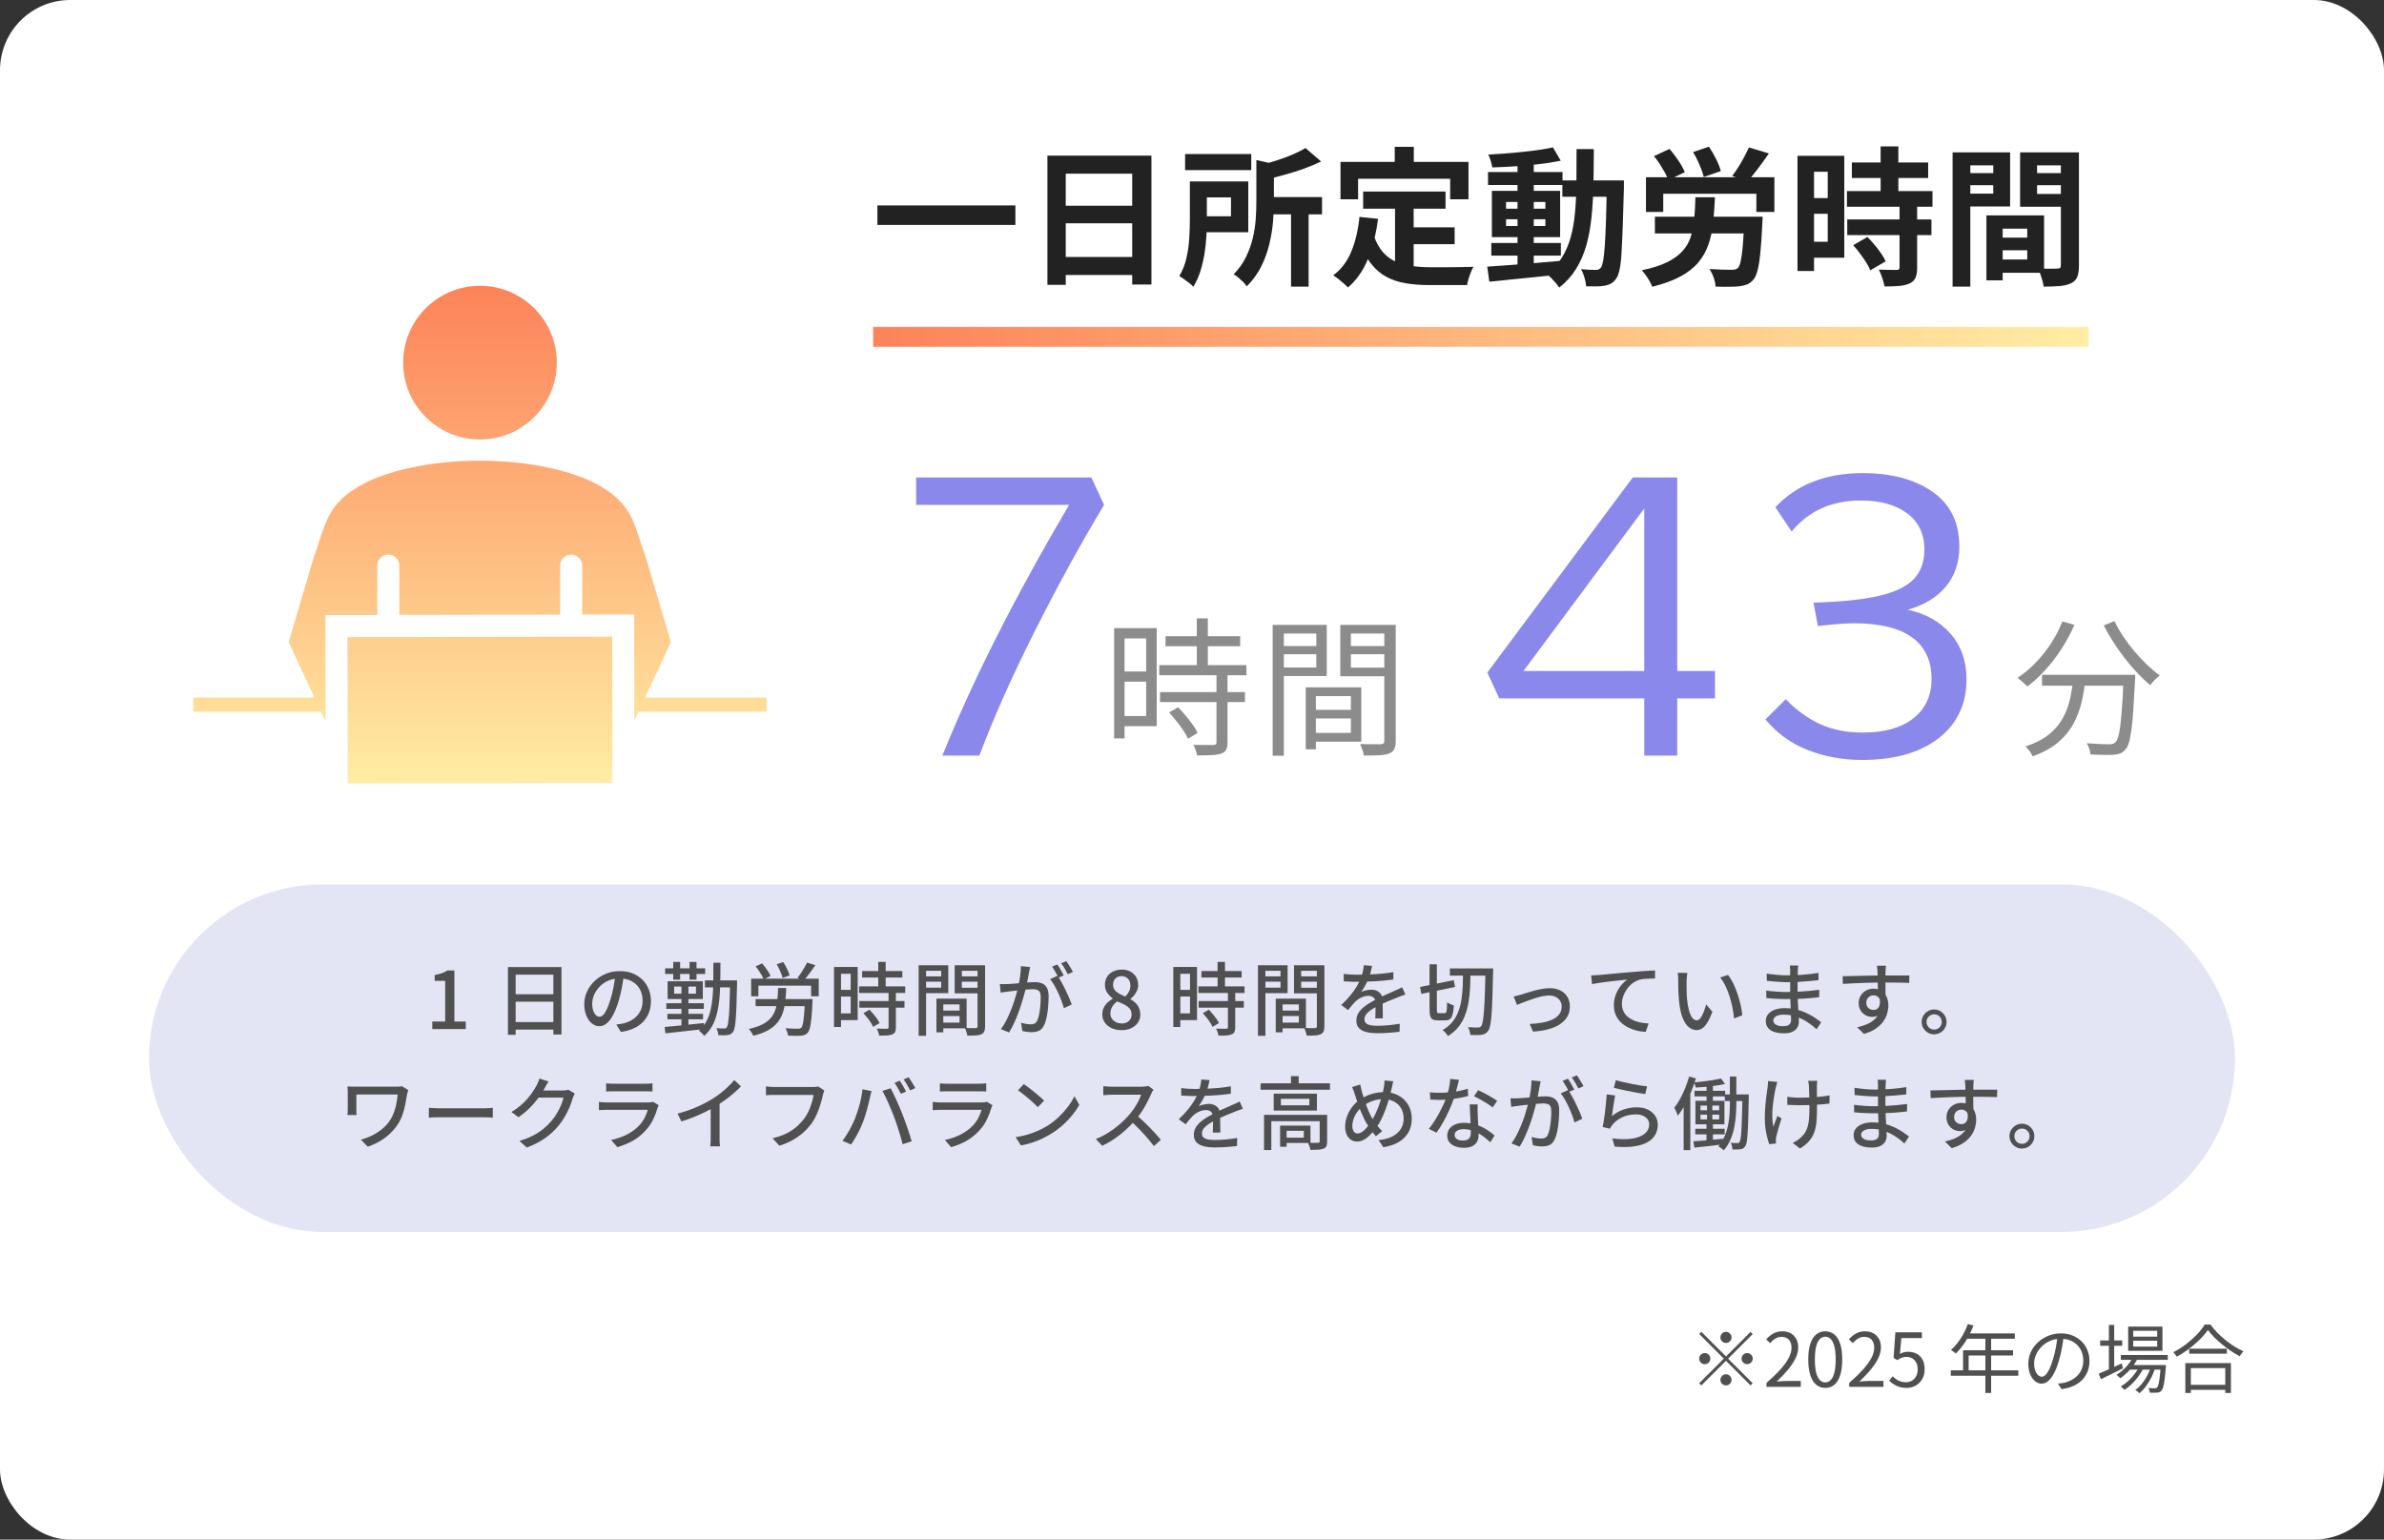
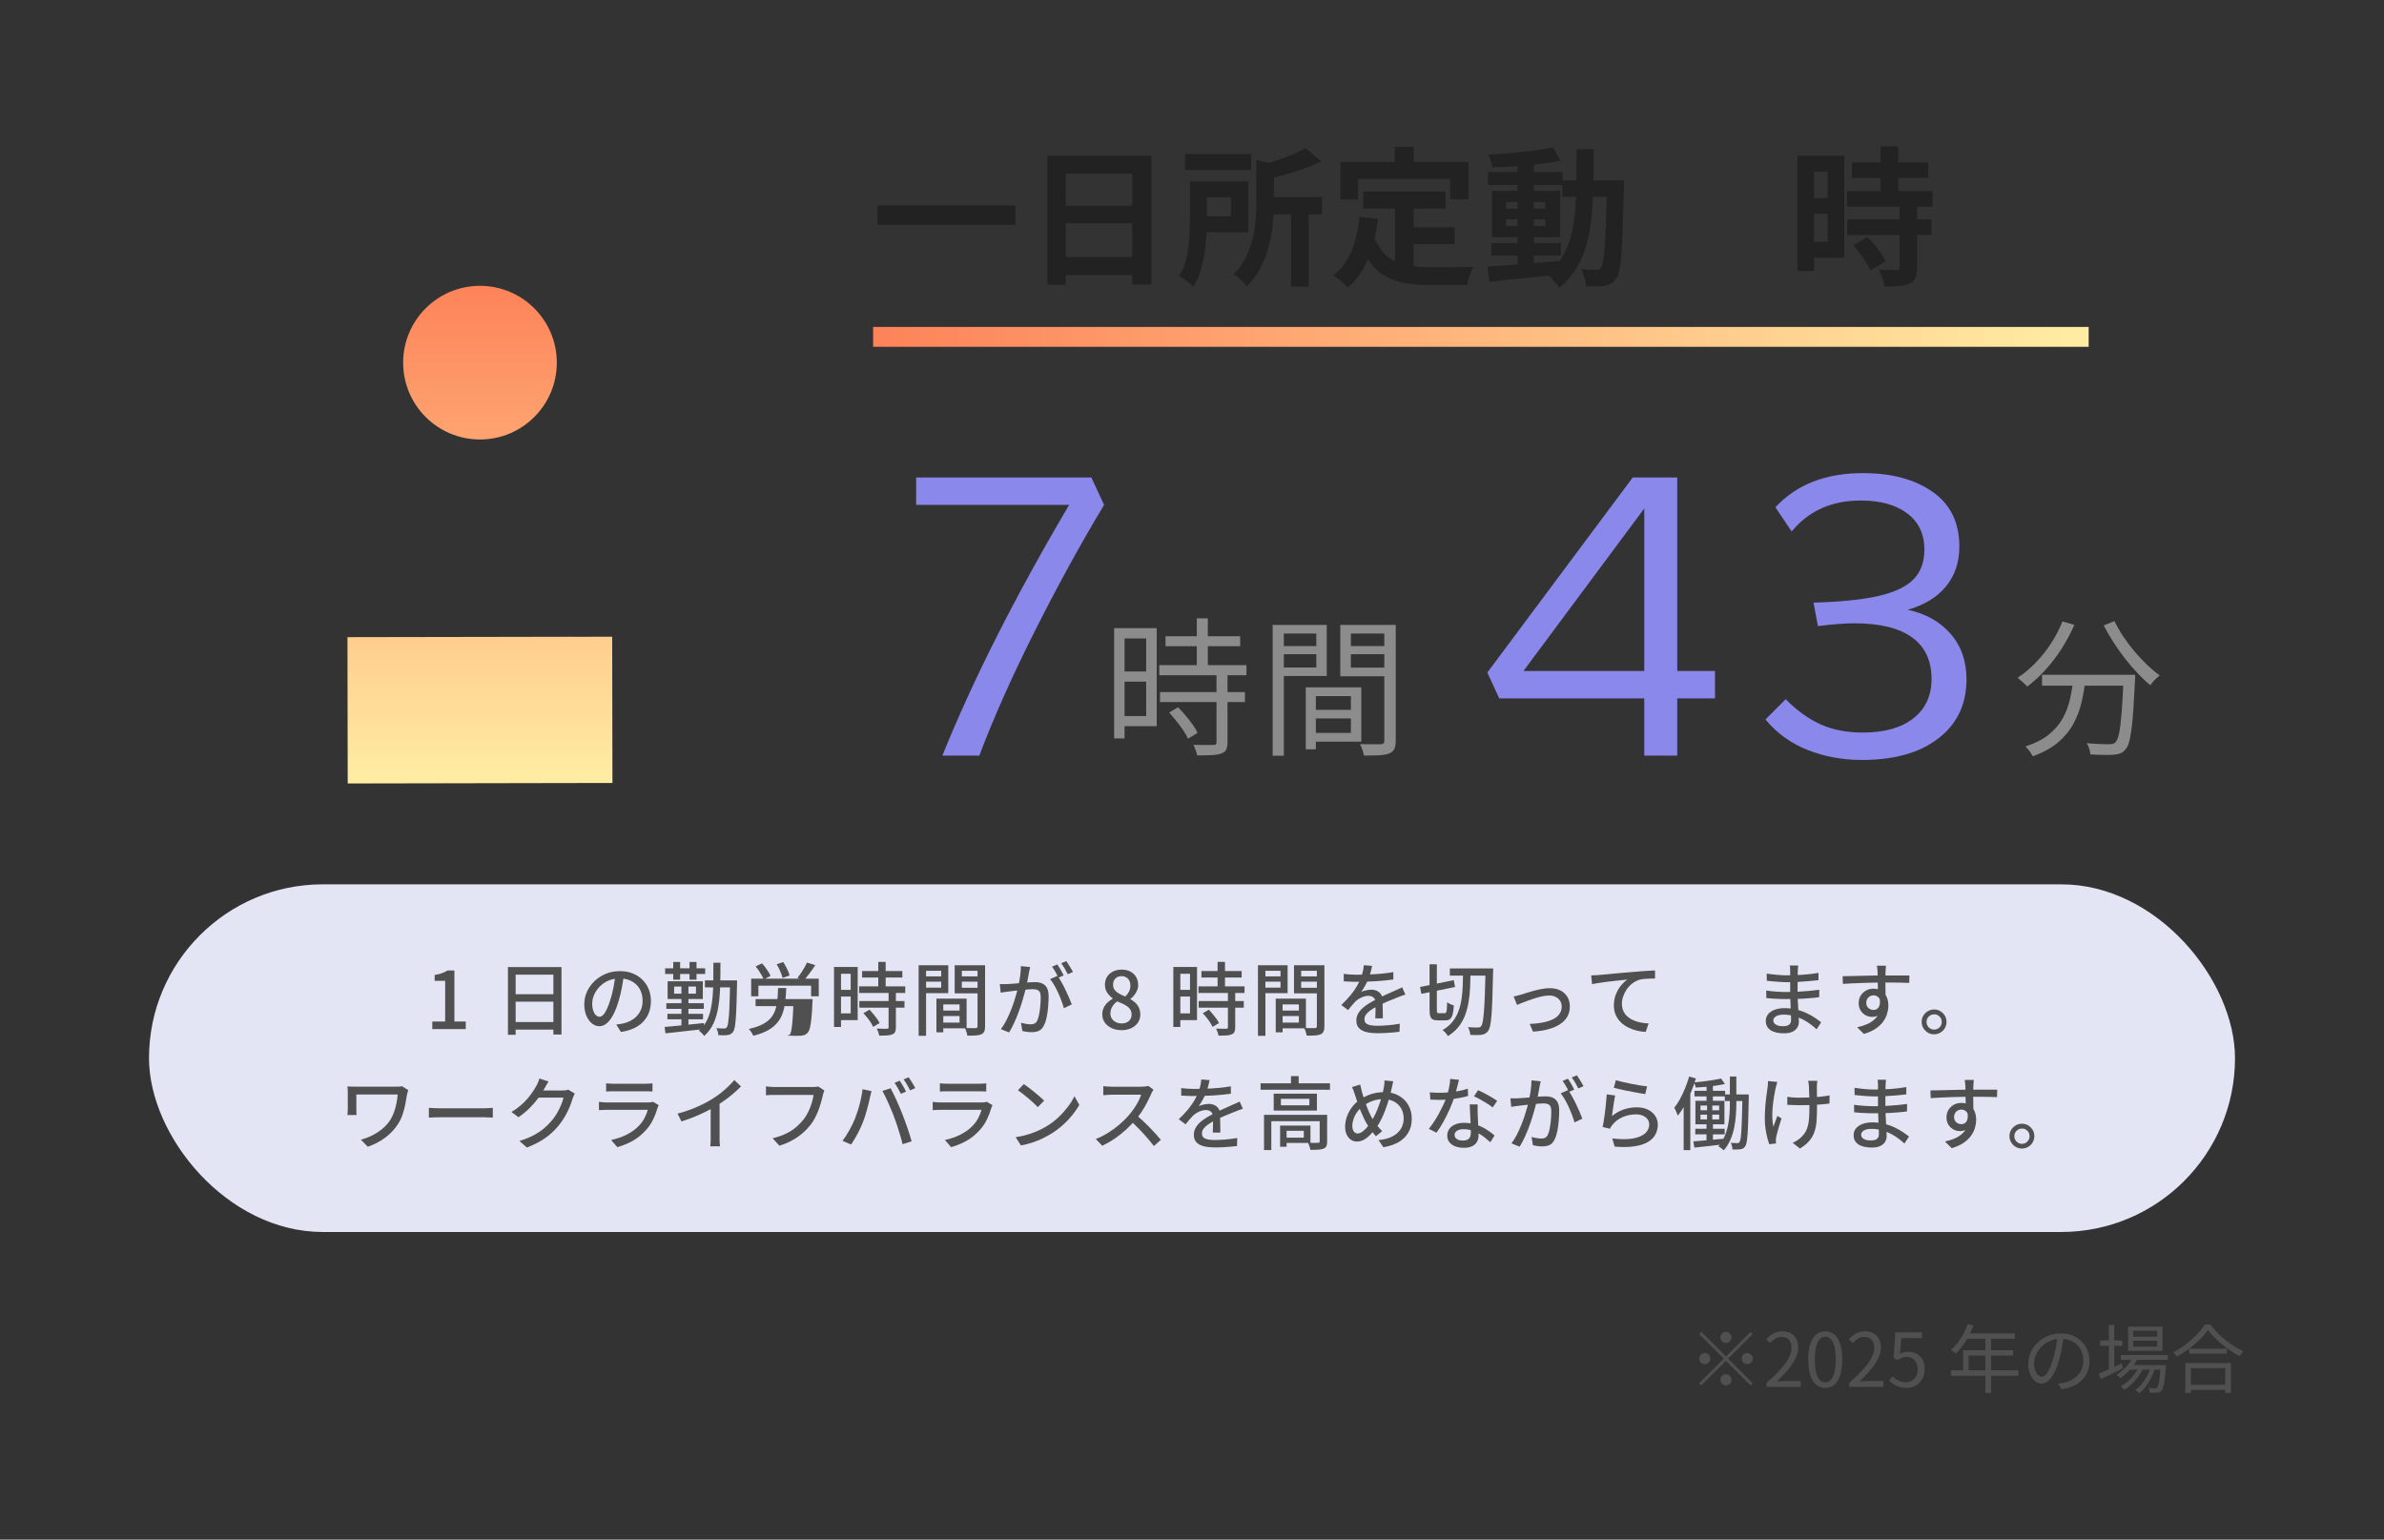
<svg xmlns="http://www.w3.org/2000/svg" xmlns:xlink="http://www.w3.org/1999/xlink" id="_レイヤー_8" data-name="レイヤー 8" width="480" height="310" viewBox="0 0 480 310">
  <rect x="0" y="0" width="480" height="310" fill="#333333" stroke="none" />
  <defs>
    <style>
      .cls-1 {
        fill: #e3e5f5;
      }

      .cls-2 {
        fill: #8a88ea;
      }

      .cls-3 {
        fill: #505050;
      }

      .cls-4 {
        fill: #fff;
      }

      .cls-5 {
        fill: #8c8c8c;
      }

      .cls-6 {
        fill: #222;
      }

      .cls-7 {
        fill: none;
        stroke: url(#_名称未設定グラデーション_43-2);
        stroke-miterlimit: 10;
        stroke-width: 4px;
      }

      .cls-8 {
        fill: url(#_名称未設定グラデーション_43);
      }
    </style>
    <linearGradient id="_名称未設定グラデーション_43" data-name="名称未設定グラデーション 43" x1="96.65" y1="157.75" x2="96.65" y2="57.54" gradientUnits="userSpaceOnUse">
      <stop offset="0" stop-color="#ffeda3" />
      <stop offset="1" stop-color="#fd8359" />
    </linearGradient>
    <linearGradient id="_名称未設定グラデーション_43-2" data-name="名称未設定グラデーション 43" x1="420.54" y1="67.83" x2="175.8" y2="67.83" xlink:href="#_名称未設定グラデーション_43" />
  </defs>
  <g>
-     <rect class="cls-4" width="480" height="310" rx="14.14" ry="14.14" />
    <rect class="cls-1" x="30" y="178.06" width="420" height="70" rx="35" ry="35" />
    <g>
      <path class="cls-3" d="M87.04,207.2v-1.52h2.59v-8.19h-2.11v-1.17c.55-.1,1.04-.22,1.45-.37.41-.15.79-.33,1.13-.54h1.39v10.27h2.29v1.52h-6.74Z" />
      <path class="cls-3" d="M102.27,194.72h10.78v13.58h-1.63v-12.05h-7.6v12.11h-1.55v-13.65ZM103.3,205.79h8.83v1.52h-8.83v-1.52ZM103.31,200.19h8.8v1.5h-8.8v-1.5Z" />
      <path class="cls-3" d="M125.62,196.25c-.11.82-.24,1.69-.41,2.6-.17.91-.39,1.82-.66,2.71-.32,1.09-.68,2.01-1.08,2.76-.4.75-.83,1.33-1.3,1.72s-.97.59-1.49.59-1.03-.18-1.49-.55c-.46-.37-.83-.88-1.12-1.55s-.43-1.44-.43-2.33.18-1.74.55-2.54c.37-.8.88-1.51,1.53-2.13s1.41-1.1,2.27-1.46,1.8-.53,2.8-.53,1.83.15,2.6.46c.77.31,1.43.74,1.98,1.29s.97,1.19,1.26,1.93.43,1.52.43,2.35c0,1.12-.23,2.12-.7,2.98s-1.14,1.58-2.04,2.13c-.9.55-2,.92-3.3,1.11l-.94-1.5c.28-.03.53-.07.77-.1.23-.04.45-.08.66-.12.51-.12,1-.3,1.46-.54.46-.25.88-.56,1.24-.94.36-.38.65-.82.86-1.34.21-.51.31-1.09.31-1.73s-.1-1.23-.3-1.78c-.2-.55-.5-1.03-.9-1.43s-.88-.72-1.46-.95c-.58-.23-1.23-.34-1.95-.34-.88,0-1.65.15-2.34.46-.68.31-1.26.72-1.74,1.22-.47.51-.83,1.05-1.08,1.64-.25.59-.37,1.15-.37,1.7,0,.61.07,1.11.22,1.51.15.4.34.7.56.89s.45.29.69.29.47-.12.72-.36c.25-.24.49-.62.74-1.14.25-.52.5-1.19.74-2,.25-.77.45-1.59.62-2.46.17-.87.29-1.72.36-2.55l1.71.03Z" />
      <path class="cls-3" d="M133.81,206.78c.66-.05,1.42-.12,2.29-.21.86-.09,1.78-.18,2.74-.28.97-.1,1.93-.2,2.89-.3l.02,1.22c-.93.1-1.86.2-2.79.3-.93.11-1.82.21-2.67.3-.85.09-1.62.17-2.31.25l-.16-1.28ZM133.92,194.97h8.06v1.14h-8.06v-1.14ZM134.16,202h7.55v1.14h-7.55v-1.14ZM134.38,204.14h7.17v1.1h-7.17v-1.1ZM134.42,197.58h7.09v3.57h-7.09v-3.57ZM135.55,193.69h1.39v3.57h-1.39v-3.57ZM135.73,198.64v1.44h4.4v-1.44h-4.4ZM137.2,198.03h1.41v9.01h-1.41v-9.01ZM138.83,193.69h1.41v3.57h-1.41v-3.57ZM143.65,193.84h1.41c0,1.69-.02,3.26-.06,4.74s-.16,2.83-.36,4.09c-.2,1.25-.52,2.38-.97,3.37s-1.08,1.84-1.9,2.56c-.06-.12-.16-.24-.29-.38-.13-.13-.26-.26-.39-.39-.13-.13-.26-.23-.38-.3.61-.51,1.1-1.11,1.48-1.8.38-.69.67-1.45.87-2.3.2-.84.34-1.76.42-2.76.08-1,.13-2.07.14-3.21s.02-2.35.02-3.62ZM141.93,197.4h5.47v1.41h-5.47v-1.41ZM146.98,197.4h1.42c0,.18,0,.33,0,.43,0,.11,0,.19,0,.26-.03,1.68-.07,3.09-.11,4.24s-.09,2.1-.15,2.83-.13,1.31-.21,1.71c-.09.4-.19.69-.3.86-.16.22-.33.38-.5.48s-.38.16-.62.19c-.21.04-.49.06-.82.06s-.68-.01-1.06-.03c0-.2-.05-.44-.12-.71-.07-.27-.16-.5-.28-.7.34.03.66.05.95.06.29,0,.5,0,.64,0,.13,0,.23-.02.31-.05.08-.03.15-.11.22-.22.1-.12.18-.36.24-.73.06-.37.12-.9.18-1.6.05-.7.1-1.6.13-2.71.04-1.11.07-2.46.11-4.05v-.34Z" />
-       <path class="cls-3" d="M156.66,198.94h1.65c-.04,1-.11,1.93-.22,2.78s-.28,1.63-.53,2.34c-.25.71-.61,1.35-1.09,1.91s-1.1,1.06-1.88,1.5-1.75.79-2.93,1.08c-.05-.14-.13-.29-.22-.46-.1-.17-.21-.34-.33-.5-.12-.17-.24-.3-.34-.41,1.09-.24,1.98-.54,2.69-.9s1.26-.77,1.68-1.25.73-1.02.94-1.62c.21-.6.35-1.28.43-2.02.08-.75.13-1.56.15-2.45ZM151.25,197.05h13.6v3.55h-1.54v-2.14h-10.61v2.14h-1.46v-3.55ZM152.13,194.59l1.3-.61c.23.25.46.52.68.82s.42.6.61.9.33.57.42.82l-1.39.67c-.09-.23-.21-.5-.38-.81-.17-.3-.36-.61-.58-.93-.21-.31-.43-.6-.66-.86ZM152.13,201.16h10.45v1.42h-10.45v-1.42ZM156.37,194.16l1.33-.45c.28.43.54.89.78,1.39.25.5.41.94.5,1.31l-1.42.5c-.05-.25-.14-.53-.26-.85-.12-.32-.26-.65-.42-.98-.16-.33-.33-.64-.5-.93ZM162.06,201.16h1.54c0,.16,0,.29,0,.4,0,.11-.01.19-.02.26-.05,1.32-.12,2.4-.21,3.22-.09.83-.19,1.47-.3,1.92s-.27.78-.45.97c-.17.21-.37.36-.58.44-.22.08-.48.14-.78.17-.28.02-.65.03-1.12.03s-.96-.02-1.47-.05c-.02-.22-.08-.48-.18-.75-.1-.28-.21-.52-.35-.74.52.04,1.02.07,1.49.09.47.02.8.02.99.02.16,0,.29-.01.4-.04s.21-.08.3-.15c.13-.12.24-.38.33-.78.09-.4.17-.99.24-1.76s.13-1.78.18-3.02v-.24ZM162.5,193.82l1.66.51c-.36.55-.75,1.11-1.17,1.66s-.79,1.02-1.14,1.41l-1.28-.5c.22-.28.46-.6.7-.96.24-.36.47-.73.68-1.1.21-.37.39-.71.54-1.02Z" />
+       <path class="cls-3" d="M156.66,198.94h1.65c-.04,1-.11,1.93-.22,2.78s-.28,1.63-.53,2.34c-.25.71-.61,1.35-1.09,1.91s-1.1,1.06-1.88,1.5-1.75.79-2.93,1.08c-.05-.14-.13-.29-.22-.46-.1-.17-.21-.34-.33-.5-.12-.17-.24-.3-.34-.41,1.09-.24,1.98-.54,2.69-.9s1.26-.77,1.68-1.25.73-1.02.94-1.62c.21-.6.35-1.28.43-2.02.08-.75.13-1.56.15-2.45ZM151.25,197.05h13.6v3.55h-1.54v-2.14h-10.61v2.14h-1.46v-3.55ZM152.13,194.59l1.3-.61c.23.25.46.52.68.82s.42.6.61.9.33.57.42.82l-1.39.67c-.09-.23-.21-.5-.38-.81-.17-.3-.36-.61-.58-.93-.21-.31-.43-.6-.66-.86ZM152.13,201.16h10.45v1.42h-10.45v-1.42ZM156.37,194.16l1.33-.45c.28.43.54.89.78,1.39.25.5.41.94.5,1.31l-1.42.5c-.05-.25-.14-.53-.26-.85-.12-.32-.26-.65-.42-.98-.16-.33-.33-.64-.5-.93ZM162.06,201.16h1.54c0,.16,0,.29,0,.4,0,.11-.01.19-.02.26-.05,1.32-.12,2.4-.21,3.22-.09.83-.19,1.47-.3,1.92s-.27.78-.45.97c-.17.21-.37.36-.58.44-.22.08-.48.14-.78.17-.28.02-.65.03-1.12.03s-.96-.02-1.47-.05s.21-.08.3-.15c.13-.12.24-.38.33-.78.09-.4.17-.99.24-1.76s.13-1.78.18-3.02v-.24ZM162.5,193.82l1.66.51c-.36.55-.75,1.11-1.17,1.66s-.79,1.02-1.14,1.41l-1.28-.5c.22-.28.46-.6.7-.96.24-.36.47-.73.68-1.1.21-.37.39-.71.54-1.02Z" />
      <path class="cls-3" d="M167.92,194.7h1.41v12.08h-1.41v-12.08ZM168.64,194.7h4.05v10.7h-4.05v-1.36h2.64v-7.97h-2.64v-1.38ZM168.72,199.31h3.23v1.34h-3.23v-1.34ZM172.98,198.6h9.28v1.34h-9.28v-1.34ZM173.02,201.56h9.09v1.33h-9.09v-1.33ZM173.58,195.52h8.1v1.31h-8.1v-1.31ZM173.85,204l1.22-.7c.26.27.52.56.78.88s.51.64.74.95c.22.31.39.6.51.86l-1.3.78c-.11-.26-.26-.55-.47-.87-.21-.33-.44-.65-.7-.98-.26-.33-.52-.63-.78-.91ZM178.91,199.8h1.47v7.06c0,.38-.05.69-.15.91s-.29.39-.57.5c-.28.12-.63.19-1.06.22-.43.03-.95.04-1.58.04-.03-.2-.1-.44-.19-.71-.1-.27-.2-.51-.3-.71.46.01.88.02,1.27.03.39,0,.65,0,.78,0,.13-.01.22-.04.26-.07s.07-.12.07-.23v-7.02ZM176.83,193.68h1.49v5.78h-1.49v-5.78Z" />
      <path class="cls-3" d="M184.96,194.35h1.5v14.21h-1.5v-14.21ZM185.71,196.59h4.26v1.07h-4.26v-1.07ZM185.84,194.35h5.09v5.63h-5.09v-1.12h3.66v-3.39h-3.66v-1.12ZM188.54,201.08h1.38v6.78h-1.38v-6.78ZM189.18,201.08h5.44v5.97h-5.44v-1.15h4.02v-3.66h-4.02v-1.15ZM189.26,203.48h4.64v1.1h-4.64v-1.1ZM197.58,194.35v1.12h-3.92v3.42h3.92v1.12h-5.36v-5.66h5.36ZM193.12,196.59h4.3v1.07h-4.3v-1.07ZM196.8,194.35h1.54v12.3c0,.44-.06.78-.17,1.03-.11.25-.31.45-.6.58-.29.13-.66.21-1.11.23-.45.03-1.02.04-1.7.04-.01-.15-.05-.32-.1-.5s-.12-.37-.18-.56c-.06-.19-.13-.35-.21-.49.3.02.6.03.9.03h1.28c.14-.01.23-.04.29-.1.05-.05.08-.15.08-.29v-12.29Z" />
      <path class="cls-3" d="M201.33,198.14c.27,0,.52.02.77.02s.51,0,.78-.02c.25-.01.56-.03.94-.06.38-.03.78-.06,1.22-.1.43-.04.86-.07,1.29-.11.43-.04.82-.07,1.19-.09.37-.02.66-.03.89-.03.51,0,.97.08,1.38.25.41.17.74.46.98.87.24.42.36,1,.36,1.74,0,.63-.03,1.31-.09,2.04s-.15,1.43-.29,2.1c-.13.67-.31,1.22-.54,1.67-.26.55-.59.93-1.01,1.12-.42.19-.9.29-1.46.29-.31,0-.64-.02-.98-.07-.35-.05-.65-.1-.92-.17l-.27-1.66c.22.06.46.12.7.17.25.05.48.09.7.11.22.03.41.04.56.04.28,0,.53-.05.75-.15.22-.1.41-.3.56-.6.16-.34.29-.77.39-1.3s.18-1.08.23-1.68c.05-.6.08-1.17.08-1.73,0-.47-.06-.82-.19-1.04-.13-.22-.31-.38-.56-.46-.25-.08-.54-.12-.88-.12-.26,0-.61.02-1.05.06s-.91.08-1.41.14c-.5.05-.96.1-1.39.15s-.77.09-1,.12c-.2.02-.46.05-.78.1-.32.04-.58.09-.81.13l-.16-1.73ZM207.41,194.73c-.04.16-.08.34-.12.54s-.08.39-.12.56c-.03.21-.08.48-.14.79s-.13.64-.18.98c-.06.34-.13.66-.2.97-.11.45-.24.96-.4,1.55-.16.59-.34,1.21-.55,1.88-.21.67-.44,1.34-.7,2.03s-.54,1.36-.85,2.02c-.3.66-.63,1.27-.98,1.83l-1.65-.66c.37-.49.72-1.04,1.04-1.66.32-.62.61-1.26.88-1.91.27-.66.51-1.3.72-1.94.21-.64.39-1.24.54-1.79.15-.55.27-1.02.35-1.42.15-.68.27-1.37.36-2.05.09-.68.14-1.32.14-1.92l1.87.19ZM212.91,196.48c.25.33.51.74.79,1.24.28.5.56,1.02.82,1.58s.51,1.09.74,1.61c.22.52.4.96.53,1.34l-1.58.75c-.12-.43-.27-.91-.47-1.44s-.42-1.08-.67-1.62c-.25-.55-.52-1.07-.8-1.56-.28-.49-.56-.9-.84-1.23l1.49-.66ZM212.88,194.19c.14.19.29.42.45.69.16.27.31.53.46.8.15.27.28.51.38.72l-1.06.45c-.1-.21-.22-.45-.37-.72-.15-.27-.3-.53-.46-.8-.16-.27-.31-.5-.46-.7l1.04-.43ZM214.7,193.52c.14.2.29.44.46.71.17.27.33.53.49.79.15.26.28.49.38.68l-1.04.46c-.17-.34-.38-.72-.62-1.14-.24-.42-.48-.77-.71-1.07l1.04-.43Z" />
      <path class="cls-3" d="M225.78,207.42c-.74,0-1.39-.14-1.97-.41-.58-.27-1.03-.64-1.37-1.12s-.5-1.02-.5-1.62c0-.52.1-.99.3-1.39.2-.41.46-.76.78-1.05.32-.29.66-.54,1.01-.73v-.08c-.43-.31-.79-.69-1.1-1.14-.31-.45-.46-.99-.46-1.61s.15-1.14.44-1.6c.29-.46.69-.81,1.2-1.06.51-.25,1.08-.38,1.74-.38.68,0,1.27.13,1.76.4.49.27.87.63,1.14,1.1.27.46.41,1.01.41,1.62,0,.4-.08.77-.24,1.12-.16.35-.35.67-.58.95-.23.28-.47.52-.73.7v.08c.36.19.69.43.99.71.3.28.54.62.72,1.02.18.39.27.86.27,1.39,0,.58-.16,1.1-.47,1.57-.31.47-.76.84-1.33,1.12s-1.24.42-2.01.42ZM225.82,206.08c.39,0,.74-.07,1.05-.22.3-.15.54-.36.71-.63.17-.27.26-.59.26-.97,0-.35-.07-.66-.22-.92s-.35-.49-.62-.68-.57-.37-.92-.54c-.35-.17-.73-.33-1.14-.49-.41.29-.74.64-.99,1.06s-.38.88-.38,1.38c0,.39.1.74.3,1.04.2.3.47.53.81.7.34.17.73.26,1.15.26ZM226.56,200.65c.34-.33.6-.68.78-1.05s.26-.75.26-1.16c0-.35-.07-.67-.21-.96-.14-.29-.34-.51-.62-.68-.27-.17-.6-.25-.98-.25-.48,0-.88.15-1.2.46-.32.3-.48.72-.48,1.26,0,.43.11.79.34,1.07.22.29.52.53.9.74.37.2.78.39,1.22.58Z" />
      <path class="cls-3" d="M236.24,194.7h1.41v12.08h-1.41v-12.08ZM236.96,194.7h4.05v10.7h-4.05v-1.36h2.64v-7.97h-2.64v-1.38ZM237.04,199.31h3.23v1.34h-3.23v-1.34ZM241.3,198.6h9.28v1.34h-9.28v-1.34ZM241.34,201.56h9.09v1.33h-9.09v-1.33ZM241.9,195.52h8.1v1.31h-8.1v-1.31ZM242.18,204l1.22-.7c.26.27.52.56.78.88s.51.64.74.95c.22.31.39.6.51.86l-1.3.78c-.11-.26-.26-.55-.47-.87-.21-.33-.44-.65-.7-.98-.26-.33-.52-.63-.78-.91ZM247.23,199.8h1.47v7.06c0,.38-.05.69-.15.91s-.29.39-.57.5c-.28.12-.63.19-1.06.22-.43.03-.95.04-1.58.04-.03-.2-.1-.44-.19-.71-.1-.27-.2-.51-.3-.71.46.01.88.02,1.27.03.39,0,.65,0,.78,0,.13-.01.22-.04.26-.07s.07-.12.07-.23v-7.02ZM245.15,193.68h1.49v5.78h-1.49v-5.78Z" />
      <path class="cls-3" d="M253.28,194.35h1.5v14.21h-1.5v-14.21ZM254.03,196.59h4.26v1.07h-4.26v-1.07ZM254.16,194.35h5.09v5.63h-5.09v-1.12h3.66v-3.39h-3.66v-1.12ZM256.86,201.08h1.38v6.78h-1.38v-6.78ZM257.5,201.08h5.44v5.97h-5.44v-1.15h4.02v-3.66h-4.02v-1.15ZM257.58,203.48h4.64v1.1h-4.64v-1.1ZM265.9,194.35v1.12h-3.92v3.42h3.92v1.12h-5.36v-5.66h5.36ZM261.44,196.59h4.3v1.07h-4.3v-1.07ZM265.12,194.35h1.54v12.3c0,.44-.06.78-.17,1.03-.11.25-.31.45-.6.58-.29.13-.66.21-1.11.23-.45.03-1.02.04-1.7.04-.01-.15-.05-.32-.1-.5s-.12-.37-.18-.56c-.06-.19-.13-.35-.21-.49.3.02.6.03.9.03h1.28c.14-.01.23-.04.29-.1.05-.05.08-.15.08-.29v-12.29Z" />
      <path class="cls-3" d="M276.27,194.46c-.06.31-.15.69-.26,1.13-.11.44-.27.94-.49,1.5-.18.45-.4.91-.66,1.38-.26.47-.53.9-.81,1.28.18-.11.39-.19.63-.26s.49-.12.74-.16c.25-.04.48-.06.68-.06.64,0,1.18.18,1.62.55.44.37.66.9.66,1.59v.78c0,.31,0,.63.02.98.01.34.02.68.02,1.01,0,.33,0,.62,0,.86h-1.52c.01-.2.02-.44.03-.71s.02-.56.02-.86c0-.3,0-.59,0-.86v-.74c-.01-.48-.16-.83-.43-1.04-.28-.21-.6-.32-.98-.32-.48,0-.96.11-1.43.34-.48.22-.88.5-1.22.82-.22.22-.46.48-.7.77-.24.29-.49.6-.76.94l-1.38-1.02c.74-.69,1.36-1.35,1.87-1.98s.94-1.23,1.27-1.8.6-1.11.79-1.62c.17-.44.31-.88.42-1.34.11-.45.17-.88.19-1.27l1.66.13ZM270.54,196.08c.43.06.9.11,1.41.14.51.03.96.04,1.34.04.71,0,1.49-.02,2.32-.05.83-.03,1.67-.08,2.52-.16.85-.08,1.65-.18,2.41-.32v1.49c-.57.07-1.17.14-1.81.21-.64.06-1.29.12-1.95.15-.66.04-1.3.06-1.9.08-.61.02-1.16.02-1.66.02-.22,0-.49,0-.79,0-.3,0-.62-.02-.94-.04s-.64-.04-.94-.05v-1.5ZM282.98,200.24c-.15.05-.32.11-.52.18-.2.06-.39.13-.58.21-.19.08-.37.14-.53.21-.54.21-1.18.47-1.9.77-.72.3-1.46.65-2.22,1.04-.51.27-.95.53-1.33.8-.37.27-.66.54-.87.83-.21.29-.31.6-.31.95,0,.28.06.5.19.67.13.17.31.3.54.39s.51.16.83.19.69.06,1.1.06c.64,0,1.37-.04,2.18-.11s1.57-.18,2.27-.3l-.05,1.62c-.38.04-.83.09-1.34.14s-1.04.08-1.58.11c-.54.03-1.05.04-1.53.04-.8,0-1.52-.07-2.16-.22-.64-.15-1.15-.41-1.52-.78-.37-.37-.56-.88-.56-1.54,0-.52.12-1,.36-1.42.24-.42.55-.8.94-1.14s.82-.66,1.3-.94c.48-.29.96-.55,1.42-.79.5-.27.97-.5,1.4-.7.43-.2.84-.38,1.22-.54.38-.16.73-.32,1.06-.48.28-.12.54-.23.78-.34.25-.11.49-.23.74-.36l.66,1.47Z" />
      <path class="cls-3" d="M285.92,198.73l6.78-1.38.26,1.38-6.78,1.39-.26-1.39ZM287.81,194.16h1.49v9.15c0,.31.03.5.08.58.05.08.17.12.35.12h1.17c.12,0,.21-.06.27-.18.06-.12.11-.33.14-.65.03-.31.04-.78.06-1.38.17.14.39.27.65.38.26.12.49.2.7.26-.04.76-.12,1.35-.24,1.79-.12.44-.29.75-.51.94-.22.19-.53.28-.93.28h-1.54c-.45,0-.79-.06-1.03-.19-.24-.13-.41-.35-.5-.66-.1-.31-.14-.74-.14-1.3v-9.15ZM294.57,195.66h1.52c-.02,1.08-.06,2.13-.1,3.16s-.15,2.02-.31,2.97c-.16.95-.4,1.84-.72,2.68-.32.84-.76,1.61-1.31,2.3s-1.26,1.31-2.13,1.85c-.11-.2-.26-.42-.47-.66-.21-.24-.41-.42-.6-.56.8-.46,1.46-1,1.97-1.63.51-.63.91-1.32,1.2-2.08s.5-1.57.63-2.43c.13-.86.22-1.76.26-2.7.04-.94.06-1.9.07-2.9ZM291.92,195h7.82v1.44h-7.82v-1.44ZM299.09,195h1.55v.5c0,.12,0,.22-.02.3-.04,2.04-.09,3.76-.14,5.16s-.11,2.55-.18,3.44c-.07.89-.16,1.58-.26,2.07-.1.49-.23.84-.39,1.06-.19.28-.39.47-.6.58s-.46.19-.74.25c-.27.03-.61.05-1.02.05s-.84-.01-1.26-.03c-.01-.22-.06-.49-.14-.79-.08-.3-.2-.55-.34-.77.45.03.86.05,1.23.06.37,0,.65,0,.83,0,.15,0,.27-.02.36-.06.09-.04.18-.11.26-.23.13-.16.23-.47.32-.94.08-.46.16-1.13.23-2s.13-1.98.18-3.34c.05-1.36.09-3.01.14-4.94v-.38Z" />
      <path class="cls-3" d="M304.77,200.64c.23-.04.49-.1.78-.18.28-.08.55-.15.81-.22.28-.1.64-.21,1.08-.35.44-.14.93-.28,1.46-.42.53-.14,1.07-.26,1.61-.36.54-.1,1.05-.14,1.53-.14.8,0,1.5.15,2.11.45.61.3,1.08.73,1.42,1.28.34.56.51,1.21.51,1.97s-.17,1.43-.5,2.02c-.34.59-.83,1.09-1.47,1.52s-1.42.76-2.34,1.02-1.95.41-3.11.49l-.67-1.55c.88-.03,1.72-.12,2.5-.26.78-.14,1.46-.35,2.06-.62s1.06-.63,1.39-1.07.5-.95.5-1.55c0-.44-.11-.82-.32-1.15-.21-.33-.51-.59-.88-.78-.37-.19-.82-.29-1.33-.29-.38,0-.82.05-1.3.14-.48.1-.97.22-1.48.38-.51.16-1,.32-1.47.5-.47.18-.9.34-1.29.49-.38.15-.69.28-.93.38l-.67-1.66Z" />
      <path class="cls-3" d="M320.38,196.4c.31-.01.6-.02.86-.04.27-.02.47-.03.62-.04.29-.02.67-.06,1.16-.1.49-.05,1.04-.1,1.66-.16.62-.06,1.28-.12,1.98-.18s1.42-.12,2.16-.18c.58-.05,1.13-.1,1.66-.14s1.03-.07,1.5-.1c.47-.03.89-.05,1.25-.06v1.62c-.29,0-.62,0-1,.02s-.75.03-1.13.06c-.37.03-.7.09-.98.16-.53.16-1.02.41-1.46.75-.44.34-.81.74-1.12,1.18-.31.45-.55.92-.72,1.42-.17.5-.26.98-.26,1.46,0,.58.1,1.08.3,1.52.2.44.48.81.83,1.11.35.3.75.55,1.21.75.45.2.94.34,1.46.44.52.1,1.04.15,1.58.18l-.59,1.7c-.63-.02-1.25-.11-1.86-.27s-1.19-.38-1.74-.66c-.55-.28-1.04-.63-1.46-1.06-.42-.42-.75-.91-.99-1.46s-.36-1.19-.36-1.9c0-.8.14-1.54.41-2.22.27-.68.62-1.28,1.04-1.78.42-.51.84-.9,1.27-1.19-.32.04-.71.09-1.18.13-.47.05-.97.1-1.51.16-.54.06-1.08.12-1.62.19s-1.06.14-1.54.22c-.49.08-.9.15-1.26.24l-.18-1.76Z" />
-       <path class="cls-3" d="M339.74,195.92c-.03.15-.06.33-.08.54-.02.21-.04.43-.06.64-.02.21-.02.4-.02.54,0,.33,0,.7,0,1.1,0,.41.01.82.02,1.24,0,.42.04.84.08,1.26.08.84.21,1.58.38,2.21.17.63.39,1.12.66,1.47.27.35.58.53.93.53.2,0,.39-.1.58-.29.18-.19.35-.45.51-.77s.31-.67.44-1.05c.13-.38.25-.74.34-1.1l1.26,1.49c-.34.91-.68,1.63-1.02,2.17s-.68.93-1.03,1.16-.73.35-1.12.35c-.53,0-1.04-.18-1.53-.55s-.9-.97-1.26-1.82c-.35-.84-.6-1.97-.75-3.38-.05-.47-.09-.98-.12-1.52s-.04-1.06-.05-1.55c0-.49,0-.9,0-1.22,0-.2,0-.45-.02-.74-.02-.29-.05-.55-.1-.76l1.95.03ZM347.93,196.32c.29.37.57.81.84,1.3.27.5.52,1.03.74,1.61.22.58.42,1.16.6,1.76s.32,1.19.44,1.78c.12.59.2,1.14.24,1.66l-1.65.64c-.06-.69-.17-1.42-.32-2.18s-.34-1.51-.58-2.25c-.23-.74-.51-1.44-.82-2.1-.31-.66-.67-1.22-1.08-1.71l1.58-.53Z" />
      <path class="cls-3" d="M362.05,194.4c-.01.15-.02.31-.04.49s-.03.38-.04.6c-.01.18-.02.44-.02.78,0,.34-.01.72-.02,1.13,0,.41,0,.82,0,1.23v1.13c0,.49.01,1.02.04,1.59.03.57.06,1.13.09,1.69.03.55.06,1.07.09,1.54.03.47.04.85.04,1.15,0,.41-.1.78-.3,1.14-.2.35-.52.64-.96.86-.44.22-1.01.33-1.71.33-1.21,0-2.12-.22-2.75-.65-.63-.43-.94-1.05-.94-1.85,0-.51.15-.96.46-1.34.3-.38.74-.68,1.31-.9s1.25-.33,2.04-.33c.85,0,1.66.1,2.41.29.75.19,1.44.44,2.06.74s1.18.61,1.66.94c.48.33.89.62,1.22.87l-.93,1.42c-.37-.34-.79-.69-1.26-1.04-.47-.35-.99-.67-1.55-.96-.57-.29-1.17-.52-1.8-.69-.63-.17-1.3-.26-2.01-.26s-1.2.11-1.56.34c-.36.23-.54.5-.54.82,0,.22.07.42.22.6.14.18.36.31.65.42s.66.15,1.12.15c.3,0,.57-.04.81-.11.24-.07.43-.21.57-.39.14-.19.21-.45.21-.79,0-.28-.01-.65-.03-1.12s-.04-.98-.06-1.53c-.02-.55-.03-1.08-.06-1.6s-.03-.96-.03-1.32,0-.76,0-1.16c0-.4,0-.79,0-1.18v-2.01c0-.14,0-.31-.02-.52-.01-.21-.03-.37-.06-.49h1.71ZM355.63,199.45c.27.04.58.08.93.12.35.04.71.07,1.09.09s.73.04,1.06.06c.34.02.63.02.87.02.86,0,1.68-.02,2.44-.06.76-.04,1.5-.09,2.21-.16.71-.07,1.4-.15,2.07-.23l-.02,1.49c-.54.08-1.08.14-1.6.18-.52.05-1.05.09-1.58.12-.53.03-1.08.05-1.66.06-.58.01-1.21.02-1.9.02-.33,0-.73,0-1.2-.02s-.94-.04-1.42-.07c-.48-.03-.91-.07-1.28-.11l-.02-1.5ZM355.71,196.03c.27.04.58.08.94.13s.73.08,1.1.12c.38.04.74.06,1.08.08.34.02.64.02.9.02,1.06,0,2.12-.04,3.18-.11,1.07-.07,2.14-.2,3.23-.38v1.47c-.58.06-1.22.13-1.92.19-.7.06-1.44.12-2.2.16-.76.04-1.52.06-2.28.06-.35,0-.78-.02-1.27-.05-.5-.03-.99-.07-1.48-.11-.49-.04-.91-.08-1.26-.13l-.02-1.46Z" />
      <path class="cls-3" d="M370.99,196.56c.46-.01.97-.02,1.54-.03.57-.01,1.18-.02,1.82-.04s1.28-.03,1.91-.05c.63-.02,1.24-.03,1.82-.03.58,0,1.09,0,1.54,0h4.82l-.03,1.5c-.46-.02-1.08-.04-1.86-.06-.78-.02-1.77-.02-2.95-.02-.7,0-1.43,0-2.18.02-.75.01-1.5.03-2.25.06-.75.03-1.48.06-2.18.09-.7.03-1.35.07-1.94.11l-.05-1.54ZM379.5,201.23c0,.79-.1,1.44-.31,1.96-.21.52-.5.91-.89,1.17s-.85.39-1.39.39c-.33,0-.65-.06-.97-.18s-.6-.3-.86-.54c-.26-.24-.47-.53-.62-.88-.15-.35-.23-.74-.23-1.19,0-.57.14-1.06.41-1.5.27-.43.63-.77,1.09-1.02.45-.25.95-.37,1.48-.37.66,0,1.21.15,1.66.45.44.3.78.7,1,1.21.22.51.34,1.08.34,1.72,0,.52-.08,1.06-.24,1.62-.16.56-.43,1.1-.8,1.62-.37.52-.88,1-1.51,1.43s-1.43.79-2.38,1.06l-1.36-1.34c.71-.15,1.36-.35,1.94-.6.58-.25,1.07-.56,1.49-.93.42-.37.74-.8.97-1.31.23-.51.34-1.1.34-1.77s-.14-1.1-.42-1.39c-.28-.29-.63-.43-1.03-.43-.25,0-.48.06-.7.18-.22.12-.41.29-.54.51s-.21.5-.21.82c0,.45.15.8.44,1.05.29.25.63.38,1.02.38.31,0,.57-.09.79-.26s.37-.45.46-.83c.08-.38.06-.86-.06-1.45l1.14.42ZM379.74,194.43c-.01.06-.02.18-.04.34-.02.16-.03.32-.04.48s-.02.28-.02.35c-.01.2-.02.48-.02.84,0,.36,0,.75,0,1.18s0,.86,0,1.29c0,.43.01.84.02,1.22,0,.38,0,.7,0,.95l-1.55-.64v-.73c0-.31,0-.67,0-1.07,0-.4-.01-.8-.02-1.19,0-.39-.01-.76-.02-1.09,0-.33-.01-.58-.02-.75-.02-.26-.04-.5-.07-.72-.03-.22-.05-.37-.06-.45h1.84Z" />
      <path class="cls-3" d="M389.42,203.26c.47,0,.89.12,1.26.34.37.23.67.53.9.9.22.37.34.79.34,1.26s-.11.88-.34,1.26c-.22.38-.52.68-.9.9-.37.22-.79.34-1.26.34s-.88-.11-1.26-.34c-.38-.22-.68-.53-.91-.9s-.34-.8-.34-1.26.11-.89.34-1.26c.23-.37.53-.67.91-.9.38-.23.8-.34,1.26-.34ZM389.42,207.31c.43,0,.79-.15,1.09-.45s.45-.66.45-1.09c0-.29-.07-.55-.2-.78-.13-.23-.32-.41-.55-.55s-.5-.21-.78-.21-.53.07-.77.21-.42.32-.56.55c-.14.23-.21.49-.21.78s.07.54.21.78c.14.24.33.43.56.56s.49.2.77.2Z" />
      <path class="cls-3" d="M82.21,219.51c-.03.05-.06.14-.1.26s-.06.24-.09.35c-.03.11-.05.2-.07.26-.1.6-.21,1.24-.34,1.93s-.31,1.38-.54,2.06c-.23.69-.55,1.35-.95,1.98-.66,1.03-1.52,1.94-2.57,2.72-1.05.78-2.22,1.39-3.5,1.82l-1.39-1.42c.76-.19,1.51-.47,2.25-.84.74-.37,1.43-.81,2.07-1.34.64-.52,1.17-1.12,1.6-1.79.29-.46.53-.97.74-1.53s.37-1.15.49-1.76c.12-.61.21-1.22.26-1.83h-8.32v2.98c0,.11,0,.27,0,.49,0,.22.02.44.04.66h-1.84c.02-.22.04-.43.05-.62,0-.19.02-.37.02-.54v-3.41c0-.19,0-.39-.02-.59-.01-.2-.03-.4-.05-.59.24.01.51.02.82.03.31,0,.64.02.99.02h7.97c.22,0,.44,0,.66-.02.21-.02.41-.04.58-.07l1.23.78Z" />
      <path class="cls-3" d="M86.35,223.06c.18,0,.4.02.66.04.26.02.54.03.85.04.3,0,.59.02.87.02h8.7c.38,0,.73-.01,1.04-.04.31-.03.56-.05.75-.06v1.98c-.18-.01-.44-.03-.77-.05s-.67-.03-1.02-.03h-8.7c-.44,0-.88,0-1.31.02s-.79.04-1.07.06v-1.98Z" />
      <path class="cls-3" d="M110.45,217.75c-.16.23-.32.49-.47.77-.16.28-.28.5-.36.66-.33.61-.75,1.25-1.26,1.94s-1.09,1.35-1.75,2.01c-.66.66-1.4,1.26-2.22,1.82l-1.41-1.05c.69-.42,1.31-.86,1.86-1.33.54-.47,1.02-.94,1.42-1.42.4-.47.74-.93,1.03-1.37.29-.44.53-.83.72-1.18.1-.16.2-.38.32-.66.12-.28.21-.54.27-.78l1.86.61ZM115.74,220.21c-.08.13-.17.28-.24.46-.07.18-.14.35-.21.51-.14.51-.34,1.08-.59,1.7-.26.62-.57,1.25-.94,1.9-.37.65-.8,1.26-1.28,1.85-.74.91-1.61,1.73-2.63,2.46-1.02.74-2.28,1.39-3.77,1.97l-1.49-1.33c1.03-.31,1.94-.67,2.73-1.08s1.48-.86,2.08-1.35c.6-.49,1.14-1.01,1.61-1.57.41-.46.77-.97,1.1-1.53s.61-1.12.85-1.68.4-1.06.49-1.51h-5.7l.61-1.44h4.88c.22,0,.44-.01.66-.04.21-.03.39-.07.54-.12l1.31.8Z" />
      <path class="cls-3" d="M132.64,222.53c-.05.08-.1.18-.15.29-.05.11-.08.2-.1.27-.22.78-.52,1.56-.9,2.34-.37.78-.86,1.49-1.46,2.14-.82.92-1.73,1.64-2.71,2.18-.99.53-1.99.94-3.02,1.23l-1.25-1.44c1.16-.25,2.22-.62,3.18-1.11s1.77-1.08,2.42-1.77c.46-.48.83-1,1.13-1.57.29-.56.51-1.11.65-1.63h-8.14c-.19,0-.45,0-.76.02-.31,0-.63.03-.94.05v-1.66c.32.03.62.06.91.08s.55.03.78.03h8.19c.22,0,.42-.01.6-.04.18-.03.32-.06.42-.1l1.14.7ZM122.05,218.13c.21.02.46.04.73.06.27.02.54.02.81.02h6.22c.26,0,.53,0,.82-.02.29-.02.54-.03.74-.06v1.65c-.2-.02-.45-.03-.74-.04-.29,0-.57,0-.85,0h-6.21c-.26,0-.52,0-.79,0-.27,0-.52.02-.74.04v-1.65Z" />
      <path class="cls-3" d="M136.42,224.23c1.41-.37,2.7-.82,3.88-1.34,1.18-.52,2.21-1.05,3.1-1.61.57-.34,1.12-.73,1.66-1.15.54-.43,1.05-.87,1.53-1.33.48-.46.9-.9,1.26-1.33l1.34,1.28c-.47.48-.98.96-1.52,1.42-.54.47-1.12.92-1.72,1.35s-1.22.84-1.85,1.22c-.59.36-1.25.73-2,1.1-.75.37-1.54.72-2.37,1.06s-1.67.64-2.53.9l-.78-1.58ZM143.1,222.12l1.78-.46v7.25c0,.21,0,.45,0,.7,0,.25.02.48.03.7.02.21.04.38.07.5h-1.98c0-.12.03-.28.05-.5.02-.21.03-.45.04-.7,0-.25,0-.48,0-.7v-6.78Z" />
      <path class="cls-3" d="M165.97,219.56c-.05.13-.1.27-.15.44-.05.17-.09.33-.14.49-.08.41-.2.86-.34,1.36-.14.5-.31,1.02-.5,1.55s-.42,1.05-.68,1.56-.54.97-.86,1.4c-.49.63-1.04,1.22-1.66,1.76s-1.31,1.03-2.09,1.46-1.65.8-2.62,1.11l-1.38-1.5c1.06-.26,1.97-.57,2.74-.95.77-.38,1.44-.81,2.01-1.3s1.07-1,1.51-1.56c.37-.47.69-.99.96-1.57s.49-1.15.67-1.74c.18-.58.3-1.12.37-1.61h-7.86c-.34,0-.66,0-.97.02-.3.01-.56.03-.76.05v-1.79c.15.02.33.04.53.06.2.02.41.03.62.05.21.02.41.02.58.02h7.76c.14,0,.3,0,.49-.02.19-.02.37-.04.54-.09l1.23.8Z" />
      <path class="cls-3" d="M172.11,225.32c.17-.44.34-.9.5-1.39.17-.49.32-1,.46-1.53.14-.53.26-1.05.36-1.58.1-.52.18-1.02.23-1.5l1.81.37c-.03.14-.07.29-.11.46-.04.17-.08.33-.12.49-.04.16-.07.3-.1.42-.05.26-.12.58-.22.98s-.2.83-.33,1.28-.26.91-.41,1.38c-.14.46-.3.89-.46,1.29-.19.5-.42,1.02-.67,1.54-.26.53-.53,1.04-.82,1.54-.29.5-.58.96-.86,1.38l-1.74-.74c.5-.66.97-1.39,1.41-2.18.44-.79.79-1.53,1.07-2.2ZM180,224.82c-.16-.42-.34-.86-.54-1.33-.2-.47-.4-.94-.61-1.42s-.41-.92-.62-1.34c-.2-.42-.39-.77-.56-1.07l1.65-.54c.16.3.34.66.55,1.07s.42.86.63,1.34c.21.47.42.95.62,1.42.2.47.38.91.54,1.31.15.38.31.82.49,1.3.18.48.35.97.53,1.48.18.51.34,1,.49,1.47s.28.9.38,1.29l-1.82.59c-.14-.59-.3-1.2-.5-1.84-.19-.64-.39-1.28-.6-1.92-.21-.64-.42-1.24-.65-1.81ZM181.15,217.6c.14.18.29.41.44.67s.31.53.46.8c.15.27.28.51.38.72l-1.04.45c-.16-.32-.36-.69-.6-1.12-.24-.43-.47-.79-.68-1.09l1.04-.43ZM182.96,216.92c.14.2.29.44.46.7.17.27.33.53.49.79.16.26.29.49.38.68l-1.04.46c-.17-.34-.38-.72-.62-1.14s-.47-.77-.7-1.07l1.02-.43Z" />
      <path class="cls-3" d="M199.84,222.53c-.05.08-.1.18-.15.29-.05.11-.08.2-.1.27-.22.78-.52,1.56-.9,2.34-.37.78-.86,1.49-1.46,2.14-.82.92-1.73,1.64-2.71,2.18s-1.99.94-3.02,1.23l-1.25-1.44c1.16-.25,2.22-.62,3.18-1.11s1.77-1.08,2.42-1.77c.46-.48.83-1,1.13-1.57.29-.56.51-1.11.65-1.63h-8.14c-.19,0-.45,0-.76.02-.31,0-.63.03-.94.05v-1.66c.32.03.62.06.91.08.29.02.55.03.78.03h8.19c.22,0,.42-.01.6-.04.18-.03.32-.06.42-.1l1.14.7ZM189.25,218.13c.21.02.46.04.73.06.27.02.54.02.81.02h6.22c.26,0,.53,0,.82-.02.29-.02.54-.03.74-.06v1.65c-.2-.02-.45-.03-.74-.04s-.57,0-.85,0h-6.21c-.26,0-.52,0-.79,0-.27,0-.52.02-.74.04v-1.65Z" />
      <path class="cls-3" d="M204.48,228.98c.9-.14,1.72-.32,2.48-.55.76-.23,1.45-.49,2.09-.78.63-.29,1.21-.59,1.72-.9.85-.52,1.64-1.12,2.36-1.81.72-.68,1.35-1.39,1.9-2.11.54-.72.98-1.43,1.3-2.11l.98,1.74c-.38.69-.86,1.39-1.42,2.08-.56.69-1.19,1.36-1.9,1.99s-1.47,1.21-2.3,1.72c-.53.33-1.12.65-1.75.96-.63.31-1.32.59-2.05.83-.73.25-1.51.44-2.33.59l-1.07-1.65ZM206.13,218.28c.29.19.62.43.99.71s.75.58,1.14.9c.39.32.76.63,1.11.93.35.3.63.57.85.8l-1.26,1.3c-.2-.21-.47-.47-.8-.78-.33-.3-.69-.62-1.06-.94-.38-.33-.75-.63-1.13-.93-.37-.29-.71-.54-1.01-.74l1.17-1.25Z" />
      <path class="cls-3" d="M232.24,219.43c-.06.08-.14.2-.24.37-.1.17-.17.32-.22.46-.22.51-.5,1.08-.82,1.71s-.69,1.26-1.1,1.88c-.41.62-.84,1.19-1.29,1.71-.59.67-1.24,1.33-1.94,1.97-.71.64-1.46,1.23-2.25,1.77-.79.54-1.61,1-2.45,1.4l-1.3-1.36c.86-.34,1.7-.76,2.5-1.26s1.55-1.05,2.25-1.65c.69-.6,1.3-1.19,1.82-1.78.36-.41.71-.86,1.06-1.35.34-.5.65-1,.91-1.5.27-.5.46-.96.58-1.38h-5.87c-.2,0-.42,0-.66.02s-.46.03-.66.05-.34.02-.42.02v-1.81c.11,0,.27.02.48.04.21.02.44.03.67.05.23.02.43.02.59.02h5.94c.3,0,.57-.02.82-.05s.44-.07.58-.11l1.04.77ZM228.77,224.5c.43.35.87.75,1.34,1.18.47.44.93.89,1.38,1.35s.87.91,1.26,1.34.72.81.98,1.14l-1.41,1.25c-.39-.53-.85-1.09-1.36-1.68-.51-.59-1.06-1.18-1.63-1.77s-1.15-1.14-1.73-1.66l1.17-1.15Z" />
      <path class="cls-3" d="M243.55,217.46c-.06.31-.15.69-.26,1.13-.11.44-.27.94-.49,1.5-.18.45-.4.91-.66,1.38-.26.47-.53.9-.81,1.28.18-.11.39-.19.63-.26s.49-.12.74-.16c.25-.04.48-.06.68-.06.64,0,1.18.18,1.62.55.44.37.66.9.66,1.59v.78c0,.31,0,.63.02.98.01.34.02.68.02,1.01,0,.33,0,.62,0,.86h-1.52c.01-.2.02-.44.03-.71s.02-.56.02-.86c0-.3,0-.59,0-.86v-.74c-.01-.48-.16-.83-.43-1.04-.28-.21-.6-.32-.98-.32-.48,0-.96.11-1.43.34-.48.22-.88.5-1.22.82-.22.22-.46.48-.7.77-.24.29-.49.6-.76.94l-1.38-1.02c.74-.69,1.36-1.35,1.87-1.98s.94-1.23,1.27-1.8.6-1.11.79-1.62c.17-.44.31-.88.42-1.34.11-.45.17-.88.19-1.27l1.66.13ZM237.82,219.08c.43.06.9.11,1.41.14.51.03.96.04,1.34.04.71,0,1.49-.02,2.32-.05.83-.03,1.67-.08,2.52-.16.85-.08,1.65-.18,2.41-.32v1.49c-.57.07-1.17.14-1.81.21-.64.06-1.29.12-1.95.15-.66.04-1.3.06-1.9.08-.61.02-1.16.02-1.66.02-.22,0-.49,0-.79,0-.3,0-.62-.02-.94-.04s-.64-.04-.94-.05v-1.5ZM250.26,223.24c-.15.05-.32.11-.52.18-.2.06-.39.13-.58.21-.19.08-.37.14-.53.21-.54.21-1.18.47-1.9.77-.72.3-1.46.65-2.22,1.04-.51.27-.95.53-1.33.8-.37.27-.66.54-.87.83-.21.29-.31.6-.31.95,0,.28.06.5.19.67.13.17.31.3.54.39s.51.16.83.19.69.06,1.1.06c.64,0,1.37-.04,2.18-.11s1.57-.18,2.27-.3l-.05,1.62c-.38.04-.83.09-1.34.14s-1.04.08-1.58.11c-.54.03-1.05.04-1.53.04-.8,0-1.52-.07-2.16-.22-.64-.15-1.15-.41-1.52-.78-.37-.37-.56-.88-.56-1.54,0-.52.12-1,.36-1.42.24-.42.55-.8.94-1.14s.82-.66,1.3-.94c.48-.29.96-.55,1.42-.79.5-.27.97-.5,1.4-.7.43-.2.84-.38,1.22-.54.38-.16.73-.32,1.06-.48.28-.12.54-.23.78-.34.25-.11.49-.23.74-.36l.66,1.47Z" />
      <path class="cls-3" d="M253.81,218.13h13.97v1.29h-13.97v-1.29ZM254.5,224.47h11.81v1.28h-10.34v5.81h-1.47v-7.09ZM256.45,220.21h8.7v3.41h-8.7v-3.41ZM257.74,226.64h1.31v4.26h-1.31v-4.26ZM257.9,221.25v1.3h5.73v-1.3h-5.73ZM258.43,226.64h5.42v3.49h-5.42v-1.06h4.08v-1.38h-4.08v-1.06ZM259.93,216.68h1.55v2.1h-1.55v-2.1ZM265.71,224.47h1.5v5.38c0,.38-.05.69-.14.91-.1.22-.28.39-.56.51-.28.12-.63.19-1.07.22-.44.03-.97.04-1.6.04-.03-.21-.1-.46-.19-.73-.1-.27-.19-.5-.29-.7.46.01.88.02,1.26.02s.63,0,.76-.02c.13,0,.22-.02.26-.06.05-.04.07-.11.07-.21v-5.36Z" />
      <path class="cls-3" d="M280.51,217.73c-.03.14-.07.3-.1.47-.04.18-.07.35-.11.52-.04.17-.07.31-.1.43-.15.68-.33,1.39-.54,2.12-.21.73-.45,1.45-.71,2.16s-.55,1.37-.86,1.99c-.31.62-.63,1.16-.98,1.63-.45.59-.88,1.09-1.29,1.5-.41.42-.83.74-1.25.96-.42.22-.88.34-1.37.34-.42,0-.8-.11-1.17-.34-.36-.23-.65-.57-.87-1.02s-.33-1.01-.33-1.66.13-1.37.38-2.06.61-1.33,1.06-1.91.97-1.07,1.57-1.46c.81-.54,1.62-.93,2.43-1.16.81-.23,1.63-.34,2.46-.34,1.07,0,2.02.23,2.85.68.83.45,1.49,1.08,1.96,1.89.47.8.71,1.74.71,2.81s-.24,2.03-.73,2.83-1.16,1.44-2.02,1.91-1.85.8-2.98.97l-.96-1.44c.85-.07,1.6-.23,2.23-.48.63-.25,1.16-.56,1.58-.95.42-.39.74-.83.94-1.32s.31-1.02.31-1.58c0-.77-.17-1.45-.5-2.03s-.81-1.05-1.42-1.38c-.61-.33-1.33-.5-2.14-.5s-1.56.13-2.24.38-1.32.6-1.92,1.04c-.43.32-.8.7-1.12,1.14-.32.44-.57.91-.74,1.41-.17.5-.26.97-.26,1.43s.1.83.29,1.1c.19.28.45.42.77.42.25,0,.49-.07.73-.21.24-.14.48-.33.72-.56s.47-.5.7-.8c.22-.3.44-.61.64-.93.29-.44.56-.93.82-1.49.26-.55.5-1.14.72-1.76.22-.62.41-1.23.58-1.85s.3-1.19.38-1.72c.04-.19.08-.42.1-.69.02-.27.03-.49.02-.67l1.74.16ZM273.87,218.39c.05.23.11.48.17.73.06.25.11.49.17.73.12.42.26.87.42,1.36.16.49.33.98.51,1.47.18.49.37.94.56,1.36.19.42.37.77.54,1.07.28.45.59.91.95,1.39.36.48.72.9,1.1,1.26l-1.26,1.02c-.32-.36-.62-.73-.9-1.1-.28-.37-.56-.79-.84-1.26-.22-.34-.45-.74-.66-1.2s-.44-.96-.66-1.49c-.22-.53-.43-1.08-.62-1.65-.2-.56-.38-1.11-.54-1.65-.09-.28-.18-.54-.27-.8-.1-.26-.2-.51-.32-.75l1.66-.51Z" />
      <path class="cls-3" d="M293.76,217.41c-.06.27-.15.6-.25,1.01-.1.41-.21.83-.34,1.28-.12.45-.25.88-.38,1.3-.26.77-.58,1.58-.96,2.44-.38.86-.8,1.69-1.25,2.5-.45.81-.9,1.52-1.36,2.13l-1.54-.78c.36-.44.72-.92,1.07-1.46.35-.54.69-1.1,1-1.68.31-.58.6-1.15.86-1.7.26-.55.46-1.05.62-1.51.18-.53.35-1.13.5-1.81.15-.67.23-1.3.26-1.89l1.76.18ZM287.86,219.94c.32.03.66.06,1.02.07.36.02.7.02,1.02.02.62,0,1.25-.03,1.9-.09s1.29-.15,1.92-.27c.63-.12,1.24-.27,1.82-.46l.05,1.47c-.49.14-1.05.27-1.68.38-.63.12-1.29.21-1.97.29s-1.36.11-2.03.11c-.3,0-.61,0-.94-.02-.33-.01-.66-.02-.98-.03l-.11-1.49ZM297.52,222.37c-.01.33-.02.65-.02.94s0,.61.02.93c.01.25.02.56.04.95.02.39.03.8.06,1.24s.04.85.06,1.25c.02.4.02.71.02.96,0,.45-.1.86-.3,1.23-.2.37-.51.67-.94.9-.43.22-.99.34-1.7.34-.62,0-1.18-.09-1.69-.27s-.91-.45-1.22-.82-.46-.82-.46-1.38c0-.5.14-.94.42-1.33.28-.38.67-.69,1.18-.9.5-.22,1.08-.33,1.74-.33.92,0,1.76.13,2.53.39.77.26,1.46.59,2.07.98s1.14.78,1.59,1.18l-.85,1.36c-.31-.28-.65-.57-1.02-.87s-.79-.59-1.24-.85c-.45-.26-.94-.48-1.47-.65s-1.09-.26-1.69-.26c-.53,0-.96.11-1.29.32-.33.21-.49.49-.49.82s.14.62.42.83c.28.21.7.32,1.24.32.41,0,.73-.07.97-.2s.41-.32.5-.55.14-.5.14-.78,0-.65-.02-1.12c-.02-.47-.04-.98-.06-1.52-.03-.54-.05-1.09-.08-1.64-.03-.55-.05-1.04-.06-1.46h1.57ZM300.53,222.98c-.3-.25-.67-.51-1.12-.79s-.91-.55-1.38-.82c-.47-.26-.89-.47-1.25-.63l.82-1.23c.29.13.61.28.98.46s.73.37,1.09.58c.36.2.7.4,1.01.6.31.2.56.37.77.5l-.91,1.33Z" />
      <path class="cls-3" d="M304.13,221.14c.27,0,.52.02.77.02s.51,0,.78-.02c.25-.01.56-.03.94-.06.38-.03.78-.06,1.22-.1.43-.04.86-.07,1.29-.11.43-.04.82-.07,1.19-.09.37-.02.66-.03.89-.03.51,0,.97.08,1.38.25.41.17.74.46.98.87.24.42.36,1,.36,1.74,0,.63-.03,1.31-.09,2.04s-.15,1.43-.29,2.1c-.13.67-.31,1.22-.54,1.67-.26.55-.59.93-1.01,1.12-.42.19-.9.29-1.46.29-.31,0-.64-.02-.98-.07-.35-.05-.65-.1-.92-.17l-.27-1.66c.22.06.46.12.7.17.25.05.48.09.7.11.22.03.41.04.56.04.28,0,.53-.05.75-.15.22-.1.41-.3.56-.6.16-.34.29-.77.39-1.3s.18-1.08.23-1.68c.05-.6.08-1.17.08-1.73,0-.47-.06-.82-.19-1.04-.13-.22-.31-.38-.56-.46-.25-.08-.54-.12-.88-.12-.26,0-.61.02-1.05.06s-.91.08-1.41.14c-.5.05-.96.1-1.39.15s-.77.09-1,.12c-.2.02-.46.05-.78.1-.32.04-.58.09-.81.13l-.16-1.73ZM310.21,217.73c-.04.16-.08.34-.12.54s-.08.39-.12.56c-.03.21-.08.48-.14.79s-.13.64-.18.98c-.06.34-.13.66-.2.97-.11.45-.24.96-.4,1.55-.16.59-.34,1.21-.55,1.88-.21.67-.44,1.34-.7,2.03s-.54,1.36-.85,2.02c-.3.66-.63,1.27-.98,1.83l-1.65-.66c.37-.49.72-1.04,1.04-1.66.32-.62.61-1.26.88-1.91.27-.66.51-1.3.72-1.94.21-.64.39-1.24.54-1.79.15-.55.27-1.02.35-1.42.15-.68.27-1.37.36-2.05.09-.68.14-1.32.14-1.92l1.87.19ZM315.71,219.48c.25.33.51.74.79,1.24.28.5.56,1.02.82,1.58s.51,1.09.74,1.61c.22.52.4.96.53,1.34l-1.58.75c-.12-.43-.27-.91-.47-1.44s-.42-1.08-.67-1.62c-.25-.55-.52-1.07-.8-1.56-.28-.49-.56-.9-.84-1.23l1.49-.66ZM315.68,217.19c.14.19.29.42.45.69.16.27.31.53.46.8.15.27.28.51.38.72l-1.06.45c-.1-.21-.22-.45-.37-.72-.15-.27-.3-.53-.46-.8-.16-.27-.31-.5-.46-.7l1.04-.43ZM317.5,216.52c.14.2.29.44.46.71.17.27.33.53.49.79.15.26.28.49.38.68l-1.04.46c-.17-.34-.38-.72-.62-1.14-.24-.42-.48-.77-.71-1.07l1.04-.43Z" />
      <path class="cls-3" d="M325.2,220.55c-.05.25-.11.55-.17.93s-.12.76-.18,1.17c-.06.41-.12.79-.17,1.16-.05.37-.1.67-.13.92.75-.61,1.54-1.06,2.38-1.34.84-.29,1.71-.43,2.62-.43s1.63.16,2.26.47c.63.31,1.12.74,1.46,1.26.35.53.52,1.11.52,1.75,0,.71-.16,1.37-.48,1.98-.32.6-.83,1.11-1.52,1.52-.69.41-1.59.7-2.7.87-1.1.17-2.43.19-3.99.06l-.48-1.65c1.64.2,3.02.21,4.12.02,1.1-.19,1.93-.54,2.49-1.03.55-.5.83-1.1.83-1.8,0-.39-.12-.74-.34-1.05s-.54-.54-.94-.72-.85-.26-1.36-.26c-.98,0-1.88.18-2.7.54-.82.36-1.49.86-2.02,1.5-.14.16-.25.31-.33.44-.08.13-.15.27-.22.41l-1.47-.35c.06-.3.13-.66.2-1.08s.14-.88.2-1.36c.06-.49.12-.98.18-1.47.05-.5.1-.98.14-1.44.04-.46.07-.87.1-1.22l1.7.22ZM325.34,217.51c.36.11.83.22,1.39.35.56.13,1.16.25,1.78.38.62.12,1.21.23,1.76.32.55.09,1.01.15,1.36.18l-.37,1.55c-.32-.04-.7-.1-1.14-.18s-.91-.17-1.41-.26c-.5-.1-.99-.19-1.48-.29s-.93-.19-1.32-.29c-.39-.1-.72-.18-.98-.24l.4-1.52Z" />
      <path class="cls-3" d="M340.1,216.77l1.36.37c-.28.92-.61,1.83-.98,2.74s-.79,1.78-1.24,2.6c-.45.82-.93,1.54-1.44,2.16-.03-.12-.09-.28-.17-.48-.08-.2-.17-.4-.26-.61-.1-.2-.19-.37-.27-.5.42-.52.81-1.12,1.18-1.8.37-.68.71-1.4,1.02-2.17.31-.77.58-1.54.8-2.32ZM338.99,220.89l1.34-1.34v12.03h-1.34v-10.69ZM340.94,229.81c.53-.03,1.14-.08,1.82-.14.68-.06,1.41-.13,2.18-.2.77-.07,1.54-.14,2.32-.2l.02,1.1c-1.09.14-2.17.27-3.24.39-1.07.12-2.04.23-2.89.31l-.21-1.26ZM346.53,217.17l.78,1.09c-.54.12-1.15.23-1.82.33-.67.1-1.35.18-2.05.25-.7.06-1.37.11-2.01.14-.02-.15-.07-.33-.14-.53-.08-.2-.14-.37-.21-.51.63-.06,1.27-.13,1.94-.21s1.3-.16,1.91-.26,1.14-.2,1.59-.3ZM341.17,219.64h6.18v1.12h-6.18v-1.12ZM341.33,227.28h5.92v1.12h-5.92v-1.12ZM341.36,221.64h5.84v4.74h-5.84v-4.74ZM342.38,222.6v.95h3.76v-.95h-3.76ZM342.38,224.44v.96h3.76v-.96h-3.76ZM343.7,221.99h1.06v4h.13v3.95h-1.3v-3.95h.11v-4ZM343.6,218.04h1.28v4.16h-1.28v-4.16ZM348.3,216.76h1.3v5.34c0,.77-.03,1.57-.09,2.41-.06.84-.17,1.68-.34,2.52s-.42,1.65-.75,2.43c-.34.78-.79,1.5-1.35,2.16-.09-.08-.19-.18-.32-.28s-.26-.2-.39-.29c-.13-.1-.26-.17-.38-.22.52-.62.94-1.29,1.25-2.02.31-.73.54-1.47.7-2.25s.26-1.54.3-2.3c.05-.76.07-1.48.07-2.16v-5.34ZM347.28,220.37h4v1.33h-4v-1.33ZM350.8,220.37h1.3c0,.17,0,.31,0,.42,0,.11,0,.19,0,.24-.03,1.71-.07,3.14-.1,4.31s-.08,2.12-.13,2.86-.11,1.31-.18,1.71-.16.69-.28.86c-.14.21-.28.36-.43.45-.15.08-.34.15-.56.19-.19.02-.43.04-.71.04-.28,0-.58,0-.89,0-.01-.2-.05-.43-.1-.68-.06-.25-.14-.47-.25-.65.29.01.55.02.78.03s.41.02.54.02c.11,0,.2-.02.27-.05.07-.03.14-.1.21-.21.07-.13.14-.37.2-.74.06-.36.11-.9.15-1.6s.08-1.62.11-2.74c.03-1.12.06-2.5.1-4.14v-.32Z" />
      <path class="cls-3" d="M357.85,217.86c-.04.17-.1.37-.16.58-.06.22-.12.41-.16.57-.12.52-.23,1.12-.34,1.78-.11.66-.2,1.35-.27,2.06-.07.71-.1,1.42-.08,2.11.02.69.09,1.33.22,1.92.11-.3.23-.65.38-1.06.15-.41.29-.78.43-1.14l.83.53c-.14.39-.28.83-.42,1.29-.14.47-.27.92-.38,1.34-.12.42-.21.77-.27,1.05-.02.13-.04.26-.06.41-.02.14-.02.26-.02.34s0,.18.02.29.02.21.03.3l-1.39.16c-.11-.33-.23-.77-.38-1.32-.14-.55-.26-1.15-.36-1.82-.1-.66-.14-1.32-.14-1.98,0-.87.04-1.72.1-2.53s.15-1.55.24-2.21c.09-.67.17-1.22.23-1.66.03-.2.05-.41.06-.62.01-.21.02-.4.02-.58l1.87.18ZM359.85,220.84c.25.03.51.06.78.1.28.03.56.05.86.06.29.01.58.02.87.02.67,0,1.37-.02,2.09-.05.72-.03,1.42-.08,2.1-.15.68-.07,1.28-.16,1.82-.26l-.02,1.63c-.5.08-1.08.14-1.74.19s-1.35.09-2.08.12c-.73.03-1.44.04-2.14.04-.24,0-.5,0-.81-.02-.3,0-.61-.02-.9-.03-.3-.01-.57-.02-.82-.03v-1.62ZM365.9,217.62c-.02.15-.04.31-.05.48-.01.17-.02.35-.03.53v.62c0,.28,0,.6,0,.95,0,.35,0,.71.02,1.08,0,.37,0,.71,0,1.02v.75c0,.93-.03,1.78-.08,2.56s-.19,1.5-.4,2.18c-.21.67-.55,1.29-1.02,1.86s-1.11,1.11-1.93,1.61l-1.47-1.15c.28-.12.58-.28.9-.49s.59-.42.8-.63c.37-.35.67-.72.89-1.11.22-.39.38-.82.5-1.3.11-.47.19-1,.22-1.58.04-.58.06-1.23.06-1.96,0-.28,0-.62,0-1.04,0-.42-.02-.85-.03-1.29-.02-.44-.03-.85-.04-1.22s-.02-.66-.03-.85c-.01-.19-.04-.38-.07-.56-.04-.18-.07-.33-.09-.45h1.86Z" />
      <path class="cls-3" d="M379.73,217.4c-.01.15-.02.31-.04.49s-.03.38-.04.6c-.01.18-.02.44-.02.78,0,.34-.01.72-.02,1.13,0,.41,0,.82,0,1.23v1.13c0,.49.01,1.02.04,1.59.03.57.06,1.13.09,1.69.03.55.06,1.07.09,1.54.03.47.04.85.04,1.15,0,.41-.1.78-.3,1.14-.2.35-.52.64-.96.86-.44.22-1.01.33-1.71.33-1.21,0-2.12-.22-2.75-.65-.63-.43-.94-1.05-.94-1.85,0-.51.15-.96.46-1.34.3-.38.74-.68,1.31-.9s1.25-.33,2.04-.33c.85,0,1.66.1,2.41.29.75.19,1.44.44,2.06.74s1.18.61,1.66.94c.48.33.89.62,1.22.87l-.93,1.42c-.37-.34-.79-.69-1.26-1.04-.47-.35-.99-.67-1.55-.96-.57-.29-1.17-.52-1.8-.69-.63-.17-1.3-.26-2.01-.26s-1.2.11-1.56.34c-.36.23-.54.5-.54.82,0,.22.07.42.22.6.14.18.36.31.65.42s.66.15,1.12.15c.3,0,.57-.04.81-.11.24-.07.43-.21.57-.39.14-.19.21-.45.21-.79,0-.28-.01-.65-.03-1.12s-.04-.98-.06-1.53c-.02-.55-.03-1.08-.06-1.6s-.03-.96-.03-1.32,0-.76,0-1.16c0-.4,0-.79,0-1.18v-2.01c0-.14,0-.31-.02-.52-.01-.21-.03-.37-.06-.49h1.71ZM373.31,222.45c.27.04.58.08.93.12.35.04.71.07,1.09.09s.73.04,1.06.06c.34.02.63.02.87.02.86,0,1.68-.02,2.44-.06.76-.04,1.5-.09,2.21-.16.71-.07,1.4-.15,2.07-.23l-.02,1.49c-.54.08-1.08.14-1.6.18-.52.05-1.05.09-1.58.12-.53.03-1.08.05-1.66.06-.58.01-1.21.02-1.9.02-.33,0-.73,0-1.2-.02s-.94-.04-1.42-.07c-.48-.03-.91-.07-1.28-.11l-.02-1.5ZM373.39,219.03c.27.04.58.08.94.13s.73.08,1.1.12c.38.04.74.06,1.08.08.34.02.64.02.9.02,1.06,0,2.12-.04,3.18-.11,1.07-.07,2.14-.2,3.23-.38v1.47c-.58.06-1.22.13-1.92.19-.7.06-1.44.12-2.2.16-.76.04-1.52.06-2.28.06-.35,0-.78-.02-1.27-.05-.5-.03-.99-.07-1.48-.11-.49-.04-.91-.08-1.26-.13l-.02-1.46Z" />
      <path class="cls-3" d="M388.67,219.56c.46-.01.97-.02,1.54-.03.57-.01,1.18-.02,1.82-.04s1.28-.03,1.91-.05c.63-.02,1.24-.03,1.82-.03.58,0,1.09,0,1.54,0h4.82l-.03,1.5c-.46-.02-1.08-.04-1.86-.06-.78-.02-1.77-.02-2.95-.02-.7,0-1.43,0-2.18.02-.75.01-1.5.03-2.25.06-.75.03-1.48.06-2.18.09-.7.03-1.35.07-1.94.11l-.05-1.54ZM397.18,224.23c0,.79-.1,1.44-.31,1.96-.21.52-.5.91-.89,1.17s-.85.39-1.39.39c-.33,0-.65-.06-.97-.18s-.6-.3-.86-.54c-.26-.24-.47-.53-.62-.88-.15-.35-.23-.74-.23-1.19,0-.57.14-1.06.41-1.5.27-.43.63-.77,1.09-1.02.45-.25.95-.37,1.48-.37.66,0,1.21.15,1.66.45.44.3.78.7,1,1.21.22.51.34,1.08.34,1.72,0,.52-.08,1.06-.24,1.62-.16.56-.43,1.1-.8,1.62-.37.52-.88,1-1.51,1.43s-1.43.79-2.38,1.06l-1.36-1.34c.71-.15,1.36-.35,1.94-.6.58-.25,1.07-.56,1.49-.93.42-.37.74-.8.97-1.31.23-.51.34-1.1.34-1.77s-.14-1.1-.42-1.39c-.28-.29-.63-.43-1.03-.43-.25,0-.48.06-.7.18-.22.12-.41.29-.54.51s-.21.5-.21.82c0,.45.15.8.44,1.05.29.25.63.38,1.02.38.31,0,.57-.09.79-.26s.37-.45.46-.83c.08-.38.06-.86-.06-1.45l1.14.42ZM397.42,217.43c-.01.06-.02.18-.04.34-.02.16-.03.32-.04.48s-.02.28-.02.35c-.01.2-.02.48-.02.84,0,.36,0,.75,0,1.18s0,.86,0,1.29c0,.43.01.84.02,1.22,0,.38,0,.7,0,.95l-1.55-.64v-.73c0-.31,0-.67,0-1.07,0-.4-.01-.8-.02-1.19,0-.39-.01-.76-.02-1.09,0-.33-.01-.58-.02-.75-.02-.26-.04-.5-.07-.72-.03-.22-.05-.37-.06-.45h1.84Z" />
      <path class="cls-3" d="M407.1,226.26c.47,0,.89.12,1.26.34.37.23.67.53.9.9.22.37.34.79.34,1.26s-.11.88-.34,1.26c-.22.38-.52.68-.9.9-.37.22-.79.34-1.26.34s-.88-.11-1.26-.34c-.38-.22-.68-.53-.91-.9s-.34-.8-.34-1.26.11-.89.34-1.26c.23-.37.53-.67.91-.9.38-.23.8-.34,1.26-.34ZM407.1,230.31c.43,0,.79-.15,1.09-.45s.45-.66.45-1.09c0-.29-.07-.55-.2-.78-.13-.23-.32-.41-.55-.55s-.5-.21-.78-.21-.53.07-.77.21-.42.32-.56.55c-.14.23-.21.49-.21.78s.07.54.21.78c.14.24.33.43.56.56s.49.2.77.2Z" />
    </g>
    <path class="cls-2" d="M215.26,101.66h-30.8v-5.52h35.28l2.56,5.52c-4.69,7.79-9.33,16.24-13.92,25.36-4.59,9.12-8.32,17.49-11.2,25.12h-7.44c6.13-15.2,14.64-32.03,25.52-50.48Z" />
    <g>
      <path class="cls-6" d="M176.66,41.36h27.78v3.93h-27.78v-3.93Z" />
      <path class="cls-6" d="M210.89,31.34h20.94v25.95h-3.87v-22.32h-13.38v22.38h-3.69v-26.01ZM213.41,41.42h16.14v3.54h-16.14v-3.54ZM213.41,51.74h16.17v3.63h-16.17v-3.63Z" />
      <path class="cls-6" d="M239.57,36.53h3.42v7.68c0,1-.03,2.09-.09,3.28-.06,1.19-.19,2.4-.39,3.62-.2,1.22-.48,2.4-.84,3.54-.36,1.14-.83,2.17-1.41,3.09-.18-.22-.45-.47-.81-.75-.36-.28-.72-.55-1.09-.81s-.67-.46-.92-.6c.66-1.08,1.14-2.29,1.44-3.62.3-1.33.49-2.67.57-4.02s.12-2.61.12-3.77v-7.65ZM238.61,31.01h13.32v3.24h-13.32v-3.24ZM241.55,36.53h9.78v10.23h-9.78v-3.21h6.3v-3.81h-6.3v-3.21ZM252.98,32.22l4.32.99c-.04.3-.31.49-.81.57v6.81c0,1.22-.06,2.56-.18,4.04s-.37,2.98-.74,4.53c-.37,1.55-.92,3.06-1.65,4.52-.73,1.46-1.7,2.79-2.9,3.99-.14-.26-.37-.55-.69-.87s-.66-.63-1-.92c-.35-.29-.67-.51-.95-.64,1.04-1.06,1.86-2.21,2.47-3.45.61-1.24,1.07-2.51,1.38-3.81.31-1.3.51-2.59.6-3.86s.13-2.46.13-3.59v-8.31ZM262.85,29.81l3.15,2.7c-1.06.52-2.22,1.01-3.48,1.46-1.26.45-2.54.86-3.84,1.21-1.3.36-2.57.69-3.81.99-.08-.42-.25-.91-.49-1.48-.25-.57-.49-1.04-.71-1.4,1.12-.3,2.24-.63,3.38-.99,1.13-.36,2.2-.76,3.21-1.19,1.01-.43,1.88-.87,2.59-1.3ZM254.39,39.68h11.79v3.48h-11.79v-3.48ZM259.94,42.11h3.54v15.6h-3.54v-15.6Z" />
      <path class="cls-6" d="M273.71,43.67l3.75.39c-.4,3.06-1.08,5.76-2.04,8.1s-2.3,4.25-4.02,5.73c-.2-.22-.48-.49-.84-.81s-.74-.63-1.12-.93c-.39-.3-.73-.54-1-.72,1.62-1.2,2.84-2.81,3.66-4.84.82-2.03,1.36-4.34,1.62-6.92ZM269.9,32.6h25.77v7.53h-3.69v-4.14h-18.54v4.14h-3.54v-7.53ZM276.62,47.45c.46,1.36,1.07,2.47,1.82,3.32s1.62,1.49,2.61,1.92c.99.43,2.07.72,3.25.88,1.18.16,2.43.24,3.75.24h3.13c.67,0,1.35,0,2.05-.02.7,0,1.35-.02,1.95-.03s1.1-.03,1.5-.04c-.18.3-.36.66-.53,1.09-.17.43-.33.87-.46,1.33-.14.46-.24.88-.3,1.26h-7.53c-1.74,0-3.34-.12-4.8-.36-1.46-.24-2.77-.68-3.94-1.31-1.17-.63-2.21-1.53-3.12-2.71-.91-1.18-1.69-2.72-2.33-4.62l2.94-.96ZM274.46,38.57h16.59v3.45h-16.59v-3.45ZM280.82,29.57h3.84v5.46h-3.84v-5.46ZM280.88,40.58h3.75v14.49l-3.75-.45v-14.04ZM282.77,45.77h10.11v3.39h-10.11v-3.39Z" />
      <path class="cls-6" d="M299.42,53.69c1.26-.08,2.7-.18,4.32-.3,1.62-.12,3.33-.26,5.15-.41,1.81-.15,3.62-.3,5.42-.47l.03,2.73c-1.7.18-3.42.36-5.14.54-1.73.18-3.39.34-4.98.5-1.59.15-3.04.29-4.36.44l-.42-3.03ZM299.6,34.64h15v2.61h-15v-2.61ZM312.68,29.69l1.56,2.67c-1.26.26-2.67.49-4.25.67-1.57.19-3.17.34-4.81.45-1.64.11-3.21.18-4.71.23-.06-.38-.17-.82-.32-1.31-.15-.49-.31-.92-.5-1.27,1.12-.06,2.27-.14,3.45-.23s2.34-.19,3.5-.32c1.15-.12,2.24-.25,3.27-.4,1.03-.15,1.96-.32,2.8-.5ZM300.26,48.92h14.01v2.55h-14.01v-2.55ZM300.38,38.42h13.74v9.33h-13.74v-9.33ZM303.23,40.67v1.35h7.92v-1.35h-7.92ZM303.23,44.15v1.35h7.92v-1.35h-7.92ZM305.54,32.54h3.27v21.51h-3.27v-21.51ZM317.45,30.02h3.45c0,2.56-.03,4.99-.08,7.29s-.18,4.46-.39,6.49c-.21,2.03-.56,3.91-1.05,5.64-.49,1.73-1.18,3.3-2.06,4.72s-2.01,2.67-3.39,3.75c-.18-.3-.42-.62-.71-.96-.29-.34-.59-.67-.9-.98s-.62-.57-.92-.76c1.26-.96,2.28-2.07,3.06-3.32.78-1.25,1.38-2.64,1.8-4.17s.71-3.21.87-5.04.25-3.8.27-5.91c.02-2.11.03-4.37.03-6.77ZM314.57,36.32h10.41v3.3h-10.41v-3.3ZM323.51,36.32h3.45v1.59c-.08,3.08-.16,5.7-.24,7.85-.08,2.15-.17,3.92-.25,5.31s-.22,2.47-.39,3.25c-.17.78-.38,1.34-.61,1.68-.34.5-.7.86-1.07,1.07s-.81.36-1.3.46c-.46.08-1.02.12-1.68.13-.66.01-1.35,0-2.07-.01-.02-.5-.12-1.08-.32-1.74s-.42-1.23-.71-1.71c.64.06,1.23.1,1.77.12s.95.03,1.23.03c.24,0,.44-.04.6-.12.16-.08.31-.21.45-.39.16-.24.3-.71.42-1.39.12-.69.23-1.68.32-2.97.09-1.29.17-2.96.24-4.99.07-2.04.12-4.51.17-7.41v-.75Z" />
-       <path class="cls-6" d="M341.36,39.72h3.93c-.08,1.88-.21,3.62-.38,5.22-.17,1.6-.49,3.06-.96,4.38s-1.15,2.51-2.05,3.57c-.9,1.06-2.1,1.99-3.6,2.8-1.5.81-3.38,1.49-5.64,2.05-.12-.34-.29-.71-.52-1.12-.23-.41-.49-.81-.77-1.2s-.55-.72-.81-1c2.04-.42,3.71-.95,5.03-1.59,1.31-.64,2.35-1.38,3.12-2.22.77-.84,1.33-1.79,1.68-2.86.35-1.07.59-2.27.72-3.62.13-1.34.21-2.81.25-4.41ZM331.4,35.69h25.86v6.99h-3.63v-3.66h-18.75v3.66h-3.48v-6.99ZM333.02,31.43l3.12-1.44c.4.46.8.96,1.21,1.52.41.55.78,1.1,1.11,1.65s.58,1.06.76,1.51l-3.33,1.59c-.14-.46-.37-.96-.67-1.51-.31-.55-.65-1.11-1.02-1.69s-.76-1.12-1.18-1.62ZM333.2,43.64h19.26v3.36h-19.26v-3.36ZM340.88,30.62l3.21-1.08c.5.76.98,1.59,1.44,2.5s.77,1.71.93,2.42l-3.42,1.17c-.1-.44-.26-.95-.48-1.53-.22-.58-.48-1.17-.76-1.78-.29-.61-.6-1.17-.92-1.7ZM351.2,43.64h3.69c-.02.36-.04.65-.04.88-.01.23-.02.42-.02.58-.12,2.36-.25,4.3-.4,5.82-.15,1.52-.34,2.71-.57,3.56-.23.85-.5,1.46-.83,1.84-.4.46-.83.78-1.27.95-.45.17-.98.29-1.58.38-.52.06-1.21.09-2.07.09s-1.76,0-2.7-.03c-.02-.54-.14-1.15-.38-1.82-.23-.67-.51-1.24-.85-1.72.9.06,1.76.1,2.59.12.83.02,1.43.03,1.82.03.3,0,.54-.02.73-.06.19-.04.38-.13.56-.27.24-.22.44-.69.6-1.41.16-.72.3-1.76.42-3.13.12-1.37.22-3.12.3-5.27v-.54ZM352.13,29.69l4.02,1.2c-.72,1.06-1.46,2.09-2.22,3.09-.76,1-1.46,1.86-2.1,2.58l-3.06-1.14c.4-.52.81-1.11,1.23-1.77.42-.66.81-1.34,1.18-2.04s.68-1.34.95-1.92Z" />
      <path class="cls-6" d="M361.91,31.37h3.33v23.19h-3.33v-23.19ZM363.62,31.37h7.71v20.52h-7.71v-3.21h4.38v-14.1h-4.38v-3.21ZM363.8,39.89h5.82v3.15h-5.82v-3.15ZM371.87,38.48h17.22v3.15h-17.22v-3.15ZM371.93,44.18h16.95v3.15h-16.95v-3.15ZM372.86,32.72h15.36v3.12h-15.36v-3.12ZM373.13,49.37l2.85-1.65c.48.46.96.98,1.44,1.56.48.58.92,1.16,1.32,1.74.4.58.71,1.11.93,1.59l-3.12,1.83c-.16-.48-.43-1.01-.81-1.6s-.79-1.19-1.25-1.8c-.45-.61-.9-1.16-1.36-1.67ZM382.46,41.48h3.54v12.42c0,.86-.11,1.54-.33,2.03-.22.49-.62.87-1.2,1.15-.58.26-1.29.42-2.12.5-.83.07-1.8.1-2.92.1-.08-.5-.23-1.07-.45-1.72-.22-.65-.45-1.21-.69-1.67.74.02,1.46.04,2.16.05.7,0,1.17.01,1.41.01.22,0,.38-.03.46-.1.09-.07.14-.21.14-.43v-12.33ZM378.65,29.48h3.57v11.04h-3.57v-11.04Z" />
-       <path class="cls-6" d="M393.14,30.68h3.57v27.03h-3.57v-27.03ZM394.94,34.85h7.5v2.43h-7.5v-2.43ZM395.21,30.68h9.51v10.89h-9.51v-2.58h6.12v-5.7h-6.12v-2.61ZM399.95,43.37h3.27v13.08h-3.27v-13.08ZM401.45,43.37h10.11v11.55h-10.11v-2.67h6.72v-6.21h-6.72v-2.67ZM401.66,47.84h8.19v2.55h-8.19v-2.55ZM416.87,30.68v2.61h-6.72v5.76h6.72v2.58h-10.14v-10.95h10.14ZM408.86,34.85h7.56v2.43h-7.56v-2.43ZM414.95,30.68h3.63v22.77c0,.96-.11,1.72-.33,2.28-.22.56-.63.99-1.23,1.29-.62.3-1.38.49-2.26.57-.89.08-1.99.12-3.29.12-.04-.36-.12-.76-.24-1.2s-.26-.88-.42-1.33c-.16-.45-.33-.84-.51-1.16.54.04,1.07.07,1.6.08s1.01,0,1.44,0c.43,0,.72-.02.88-.02.28,0,.47-.05.57-.15.1-.1.15-.28.15-.54v-22.71Z" />
    </g>
    <g>
      <path class="cls-5" d="M224.32,126.48h2.1v22.2h-2.1v-22.2ZM225.4,126.48h7.5v19.74h-7.5v-2.04h5.37v-15.63h-5.37v-2.07ZM225.49,135.21h6.27v2.04h-6.27v-2.04ZM233.41,133.92h17.55v2.04h-17.55v-2.04ZM233.56,139.35h17.1v2.01h-17.1v-2.01ZM234.67,128.1h15.03v2.01h-15.03v-2.01ZM235.39,143.46l1.8-1.05c.5.5,1.01,1.06,1.53,1.68.52.62,1,1.23,1.43,1.83.43.6.75,1.15.97,1.65l-1.92,1.17c-.22-.5-.54-1.05-.95-1.67-.41-.61-.87-1.23-1.37-1.86-.5-.63-1-1.21-1.5-1.76ZM244.93,135.63h2.22v13.83c0,.64-.09,1.13-.27,1.49-.18.35-.5.6-.96.76-.48.18-1.11.29-1.89.33-.78.04-1.78.06-3,.06-.04-.3-.13-.66-.29-1.06-.15-.41-.31-.77-.46-1.07.92.02,1.76.03,2.52.04.76,0,1.26,0,1.5-.01.24,0,.41-.04.5-.12s.13-.23.13-.45v-13.8ZM240.97,124.5h2.22v10.68h-2.22v-10.68Z" />
      <path class="cls-5" d="M256.24,125.82h2.25v26.34h-2.25v-26.34ZM257.35,130.08h8.34v1.65h-8.34v-1.65ZM257.53,125.82h9.6v10.29h-9.6v-1.71h7.5v-6.84h-7.5v-1.74ZM262.9,138.39h2.04v12.48h-2.04v-12.48ZM263.86,138.39h10.23v10.95h-10.23v-1.77h8.13v-7.41h-8.13v-1.77ZM263.98,142.92h9.09v1.74h-9.09v-1.74ZM279.88,125.82v1.74h-7.89v6.87h7.89v1.74h-10.02v-10.35h10.02ZM271.18,130.08h8.52v1.65h-8.52v-1.65ZM278.74,125.82h2.28v23.34c0,.7-.1,1.25-.29,1.65-.19.4-.54.7-1.04.9-.48.2-1.14.32-1.96.36-.83.04-1.87.06-3.11.06-.04-.22-.1-.47-.18-.75-.08-.28-.18-.56-.29-.84-.11-.28-.21-.52-.32-.72.6.02,1.19.03,1.76.03h2.44c.26-.02.44-.08.54-.18.1-.1.15-.28.15-.54v-23.31Z" />
    </g>
    <g>
      <path class="cls-2" d="M331.06,140.62h-29.2l-2.4-5.2,29.28-39.28h8.96v38.96h7.6v5.52h-7.6v11.52h-6.64v-11.52ZM331.06,135.1v-32.72l-24.32,32.72h24.32Z" />
      <path class="cls-2" d="M392.7,127.58c2.16,2.45,3.24,5.52,3.24,9.2,0,5.01-1.88,8.97-5.64,11.88-3.76,2.91-8.89,4.36-15.4,4.36-3.89,0-7.53-.67-10.92-2-3.39-1.33-6.23-3.39-8.52-6.16l4.08-4.08c2.19,2.24,4.51,3.92,6.96,5.04,2.45,1.12,5.31,1.68,8.56,1.68,4.37,0,7.77-.96,10.2-2.88s3.64-4.56,3.64-7.92c0-3.68-1.31-6.47-3.92-8.36-2.61-1.89-6.51-2.84-11.68-2.84-1.76,0-4.19.19-7.28.56l-.88-4.72c5.55-.16,9.93-.61,13.16-1.36,3.23-.75,5.56-1.87,7-3.36,1.44-1.49,2.16-3.49,2.16-6,0-3.09-1.15-5.51-3.44-7.24-2.29-1.73-5.41-2.6-9.36-2.6-5.87,0-10.51,2.08-13.92,6.24l-3.28-4.88c4.27-4.59,10.13-6.88,17.6-6.88,5.76,0,10.44,1.25,14.04,3.76,3.6,2.51,5.4,6.19,5.4,11.04,0,3.15-.89,5.81-2.68,8-1.79,2.19-4.36,3.76-7.72,4.72,3.57.75,6.44,2.35,8.6,4.8Z" />
    </g>
    <path class="cls-5" d="M415.26,125.13l2.4.69c-.74,1.68-1.61,3.29-2.59,4.83-.99,1.54-2.07,2.95-3.24,4.23-1.17,1.28-2.38,2.4-3.65,3.36-.14-.16-.33-.35-.57-.57-.24-.22-.49-.44-.74-.66s-.46-.4-.64-.54c1.28-.84,2.49-1.85,3.63-3.03,1.14-1.18,2.17-2.47,3.09-3.88s1.69-2.88,2.31-4.43ZM417.48,136.5h2.43c-.16,1.64-.42,3.24-.78,4.8-.36,1.56-.91,3.03-1.65,4.41-.74,1.38-1.77,2.63-3.08,3.75-1.31,1.12-3.02,2.06-5.12,2.82-.1-.2-.23-.42-.39-.67-.16-.25-.34-.49-.53-.72-.19-.23-.38-.43-.55-.59,1.96-.64,3.54-1.45,4.75-2.44,1.21-.99,2.14-2.09,2.8-3.32.66-1.22,1.14-2.51,1.44-3.87.3-1.36.52-2.75.66-4.17ZM411.15,135.87h17.19v2.19h-17.19v-2.19ZM427.56,135.87h2.34v.68c0,.17-.01.3-.03.4-.12,2.34-.24,4.33-.34,5.96-.11,1.63-.24,2.99-.39,4.07-.15,1.08-.31,1.93-.5,2.55-.18.62-.41,1.07-.69,1.35-.3.38-.63.65-.99.79-.36.15-.8.25-1.32.29-.5.04-1.18.05-2.05.04s-1.78-.04-2.71-.1c-.02-.34-.1-.72-.22-1.14-.13-.42-.31-.79-.53-1.11.98.08,1.89.13,2.73.17.84.03,1.44.04,1.8.04.3,0,.55-.03.75-.09.2-.06.37-.16.51-.3.3-.28.54-.88.74-1.81.19-.93.36-2.31.51-4.14.15-1.83.29-4.22.4-7.18v-.45ZM425.73,125.07c.48,1,1.07,2.03,1.77,3.08s1.46,2.06,2.28,3.03c.82.97,1.67,1.87,2.54,2.7.87.83,1.71,1.54,2.53,2.11-.2.16-.42.36-.67.58-.25.23-.48.46-.69.71s-.39.47-.53.69c-.84-.68-1.69-1.48-2.55-2.39-.86-.91-1.71-1.89-2.54-2.96-.83-1.06-1.61-2.16-2.34-3.3-.73-1.14-1.39-2.27-1.96-3.39l2.16-.87Z" />
    <g>
      <path class="cls-3" d="M347.51,273.13l4.95-4.95.43.44-4.95,4.95,4.95,4.95-.43.43-4.95-4.95-4.96,4.96-.44-.44,4.97-4.96-4.95-4.95.43-.44,4.95,4.95ZM344.36,273.56c0,.31-.11.58-.33.79-.22.22-.48.33-.79.33s-.58-.11-.79-.33c-.22-.22-.33-.48-.33-.79s.11-.57.33-.79c.22-.22.49-.33.79-.33s.58.11.79.33.33.49.33.79ZM347.51,270.41c-.31,0-.58-.11-.79-.33-.22-.22-.33-.48-.33-.79s.11-.57.33-.79c.22-.22.48-.33.79-.33s.58.11.79.33c.22.22.33.49.33.79s-.11.58-.33.79c-.22.22-.49.33-.79.33ZM347.51,276.71c.31,0,.58.11.79.33.22.22.33.48.33.79s-.11.58-.33.79-.49.33-.79.33-.58-.11-.79-.33-.33-.48-.33-.79.11-.58.33-.79c.22-.22.48-.33.79-.33ZM350.66,273.56c0-.31.11-.57.33-.79s.48-.33.79-.33.57.11.79.33c.22.22.33.49.33.79s-.11.58-.33.79-.49.33-.79.33-.58-.11-.79-.33c-.22-.22-.33-.48-.33-.79Z" />
      <path class="cls-3" d="M355.67,279.26v-.81c1.15-1.01,2.1-1.93,2.84-2.76.74-.83,1.3-1.6,1.66-2.32.36-.71.54-1.39.54-2.02,0-.42-.07-.79-.22-1.12s-.37-.59-.67-.77c-.3-.18-.68-.28-1.14-.28s-.87.12-1.25.36c-.39.24-.73.54-1.03.91l-.79-.78c.44-.49.92-.88,1.43-1.17.51-.29,1.11-.44,1.81-.44.66,0,1.23.13,1.7.4.47.26.84.64,1.11,1.12.26.48.4,1.05.4,1.7,0,.73-.18,1.47-.55,2.22-.37.75-.87,1.51-1.52,2.29-.64.78-1.4,1.57-2.26,2.38.29-.02.59-.04.91-.07.31-.03.61-.04.89-.04h3.04v1.18h-6.92Z" />
      <path class="cls-3" d="M367.5,279.46c-.69,0-1.29-.21-1.81-.63s-.91-1.05-1.19-1.91-.42-1.92-.42-3.2.14-2.34.42-3.17c.28-.83.68-1.46,1.19-1.87s1.12-.62,1.81-.62,1.3.21,1.82.62c.51.42.9,1.04,1.18,1.87s.42,1.88.42,3.17-.14,2.34-.42,3.2-.67,1.49-1.18,1.91c-.51.42-1.12.63-1.82.63ZM367.5,278.35c.42,0,.79-.16,1.1-.48.32-.32.56-.82.74-1.51.17-.68.26-1.56.26-2.63s-.09-1.94-.26-2.62c-.18-.67-.42-1.17-.74-1.49-.32-.31-.68-.47-1.1-.47s-.78.16-1.09.47c-.32.32-.57.81-.74,1.49-.17.67-.26,1.55-.26,2.62s.09,1.95.26,2.63c.18.68.42,1.19.74,1.51.32.32.68.48,1.09.48Z" />
      <path class="cls-3" d="M372.32,279.26v-.81c1.15-1.01,2.1-1.93,2.84-2.76.74-.83,1.3-1.6,1.66-2.32.36-.71.54-1.39.54-2.02,0-.42-.07-.79-.22-1.12s-.37-.59-.67-.77c-.3-.18-.68-.28-1.14-.28s-.87.12-1.25.36c-.39.24-.73.54-1.03.91l-.79-.78c.44-.49.92-.88,1.43-1.17.51-.29,1.11-.44,1.81-.44.66,0,1.23.13,1.7.4.47.26.84.64,1.11,1.12.26.48.4,1.05.4,1.7,0,.73-.18,1.47-.55,2.22-.37.75-.87,1.51-1.52,2.29-.64.78-1.4,1.57-2.26,2.38.29-.02.59-.04.91-.07.31-.03.61-.04.89-.04h3.04v1.18h-6.92Z" />
      <path class="cls-3" d="M383.91,279.46c-.57,0-1.07-.07-1.51-.21-.44-.14-.82-.32-1.14-.54-.33-.22-.62-.45-.88-.7l.69-.9c.21.21.44.41.7.59.25.19.55.33.88.45.33.12.71.17,1.12.17s.82-.11,1.18-.32c.35-.21.64-.51.85-.9s.31-.85.31-1.38c0-.78-.21-1.39-.62-1.84-.42-.44-.97-.67-1.66-.67-.36,0-.68.06-.95.17-.27.11-.57.27-.88.48l-.74-.47.36-5.13h5.34v1.17h-4.14l-.28,3.18c.24-.14.49-.25.76-.32.26-.07.56-.11.89-.11.61,0,1.17.12,1.67.37.5.24.9.63,1.2,1.15.3.52.45,1.19.45,2s-.17,1.48-.52,2.04c-.34.56-.79.99-1.34,1.28s-1.13.44-1.74.44Z" />
      <path class="cls-3" d="M392.78,275.92h13.59v1.08h-13.59v-1.08ZM396.21,266.6l1.14.3c-.28.73-.61,1.44-.98,2.14-.38.7-.78,1.34-1.22,1.93-.44.6-.89,1.12-1.37,1.57-.07-.06-.16-.14-.28-.23-.12-.1-.23-.19-.36-.28-.13-.09-.24-.16-.34-.21.48-.42.93-.9,1.36-1.45s.81-1.14,1.16-1.79c.35-.64.65-1.31.89-1.99ZM395.25,271.87h10.06v1.07h-8.94v3.54h-1.12v-4.61ZM395.99,268.48h9.68v1.08h-10.23l.55-1.08ZM399.74,269.05h1.16v11.42h-1.16v-11.42Z" />
      <path class="cls-3" d="M415.52,269.02c-.1.78-.23,1.6-.38,2.45s-.35,1.67-.59,2.47c-.3,1.03-.63,1.89-1,2.58s-.76,1.21-1.18,1.56c-.42.35-.86.52-1.32.52s-.87-.16-1.28-.48-.75-.78-1-1.39-.39-1.32-.39-2.14.17-1.59.5-2.33c.33-.73.8-1.38,1.4-1.94.59-.56,1.29-1.01,2.09-1.34.8-.33,1.66-.5,2.57-.5s1.67.15,2.38.44c.7.29,1.31.69,1.81,1.19s.89,1.09,1.16,1.75c.27.67.41,1.38.41,2.14,0,1.05-.22,1.98-.67,2.77-.44.8-1.08,1.45-1.92,1.95s-1.85.83-3.04.99l-.71-1.11c.24-.03.47-.06.69-.09.22-.03.42-.06.6-.1.48-.11.95-.28,1.4-.52s.86-.54,1.22-.9c.36-.37.65-.8.86-1.31s.32-1.08.32-1.73c0-.61-.1-1.18-.3-1.7-.2-.53-.5-.99-.88-1.39s-.87-.71-1.42-.95c-.56-.23-1.2-.34-1.92-.34-.82,0-1.56.15-2.23.45-.67.3-1.23.69-1.7,1.18-.46.49-.82,1.02-1.07,1.59-.25.58-.38,1.14-.38,1.69,0,.63.08,1.15.25,1.55.17.41.37.7.6.89.23.19.47.29.7.29s.48-.12.73-.35.5-.61.77-1.14c.26-.53.51-1.21.76-2.05.22-.72.41-1.49.56-2.29s.27-1.6.34-2.38h1.26Z" />
      <path class="cls-3" d="M422.57,276.59c.38-.16.82-.35,1.32-.57s1.04-.46,1.6-.72c.57-.26,1.14-.52,1.71-.77l.24.99c-.77.38-1.54.76-2.33,1.15-.78.38-1.48.73-2.11,1.04l-.44-1.12ZM422.85,269.9h4.44v1.08h-4.44v-1.08ZM424.61,266.78h1.07v9.22h-1.07v-9.22ZM429.44,273.19l.99.26c-.39.83-.9,1.6-1.54,2.3-.63.71-1.3,1.29-1.99,1.76-.05-.06-.12-.13-.22-.22-.1-.09-.19-.18-.29-.27s-.19-.16-.27-.19c.69-.42,1.33-.95,1.93-1.58.59-.63,1.06-1.31,1.39-2.05ZM430.77,275.06l.78.45c-.26.54-.59,1.09-1,1.64-.4.55-.85,1.07-1.34,1.54-.49.47-.98.86-1.47,1.18-.09-.12-.2-.25-.34-.38s-.27-.24-.41-.33c.49-.27.98-.62,1.47-1.07.49-.44.94-.92,1.34-1.46.41-.53.73-1.06.97-1.59ZM427.02,272.83h9.45v.97h-9.45v-.97ZM428.49,267.11h6.9v4.88h-6.9v-4.88ZM428.72,274.85h6.52v.93h-6.52v-.93ZM429.51,267.95v1.18h4.83v-1.18h-4.83ZM429.51,269.95v1.19h4.83v-1.19h-4.83ZM433.13,275.03l.78.42c-.18.63-.43,1.27-.76,1.92s-.7,1.25-1.11,1.8-.84,1-1.29,1.35c-.1-.11-.23-.22-.38-.34-.16-.12-.31-.22-.46-.3.47-.32.92-.74,1.34-1.26.42-.52.8-1.09,1.12-1.72s.58-1.25.76-1.86ZM435.03,274.85h1.07c0,.23-.02.38-.03.45-.08,1.04-.16,1.88-.25,2.52-.08.64-.18,1.13-.28,1.47-.1.34-.22.58-.36.73-.12.14-.25.24-.39.29-.14.05-.3.08-.48.09-.16.02-.37.03-.64.03s-.55,0-.85-.03c0-.14-.02-.3-.07-.47-.05-.17-.11-.33-.18-.46.28.03.54.05.77.06.23,0,.4.01.51.01.1,0,.19-.01.26-.03s.14-.06.19-.13c.11-.1.21-.3.29-.62.08-.31.17-.77.24-1.37.08-.6.14-1.39.2-2.36v-.18Z" />
      <path class="cls-3" d="M444.53,267.8c-.41.61-.94,1.24-1.6,1.89-.65.65-1.38,1.27-2.17,1.88-.79.6-1.62,1.13-2.48,1.59-.05-.08-.12-.18-.2-.29-.08-.11-.16-.22-.25-.33-.09-.11-.17-.2-.25-.27.88-.45,1.73-.98,2.54-1.6.81-.62,1.55-1.28,2.21-1.96.65-.69,1.18-1.36,1.57-2.01h1.16c.4.56.86,1.1,1.37,1.63.51.53,1.07,1.03,1.65,1.5.58.47,1.18.9,1.8,1.28s1.22.71,1.81.97c-.13.14-.26.3-.39.48-.13.18-.25.35-.36.52-.59-.32-1.19-.68-1.79-1.08-.6-.4-1.19-.83-1.75-1.3-.57-.46-1.1-.95-1.59-1.44-.49-.5-.91-.98-1.26-1.46ZM440,274.46h9.18v6.01h-1.14v-5h-6.93v5h-1.11v-6.01ZM440.51,278.84h8.04v1h-8.04v-1ZM440.78,271.57h7.58v1h-7.58v-1Z" />
    </g>
    <g>
-       <path class="cls-8" d="M154.37,140.48h-24.49l5.2-11.19-5.03-17c-2.41-6.47-2.41-10.91-10.2-14.96-4.17-2.17-12.3-4.57-23.25-4.57s-19.08,2.4-23.25,4.57c-7.8,4.05-7.8,8.49-10.2,14.96l-5.03,17,5.2,11.19h-24.4v2.83h25.72l.91,1.96v-3.57s0-1.23,0-1.23h0l-.03-16.63,10.45-.02v-9.94c0-1.23,1-2.22,2.22-2.22s2.22,1,2.22,2.22v9.93l32.37-.06v-9.87c0-1.23,1-2.22,2.22-2.22s2.22,1,2.22,2.22v9.86l10.47-.02.03,18.11v1.46h0v1.77s.83-1.77.83-1.77h25.81v-2.83Z" />
      <circle class="cls-8" cx="96.64" cy="73.02" r="15.47" />
      <path class="cls-8" d="M115.03,128.21s-.01,0-.02,0c0,0-.01,0-.02,0l-45.03.08.05,29.46,53.3-.1-.05-29.45-8.24.02Z" />
    </g>
  </g>
  <line class="cls-7" x1="175.8" y1="67.83" x2="420.54" y2="67.83" />
</svg>